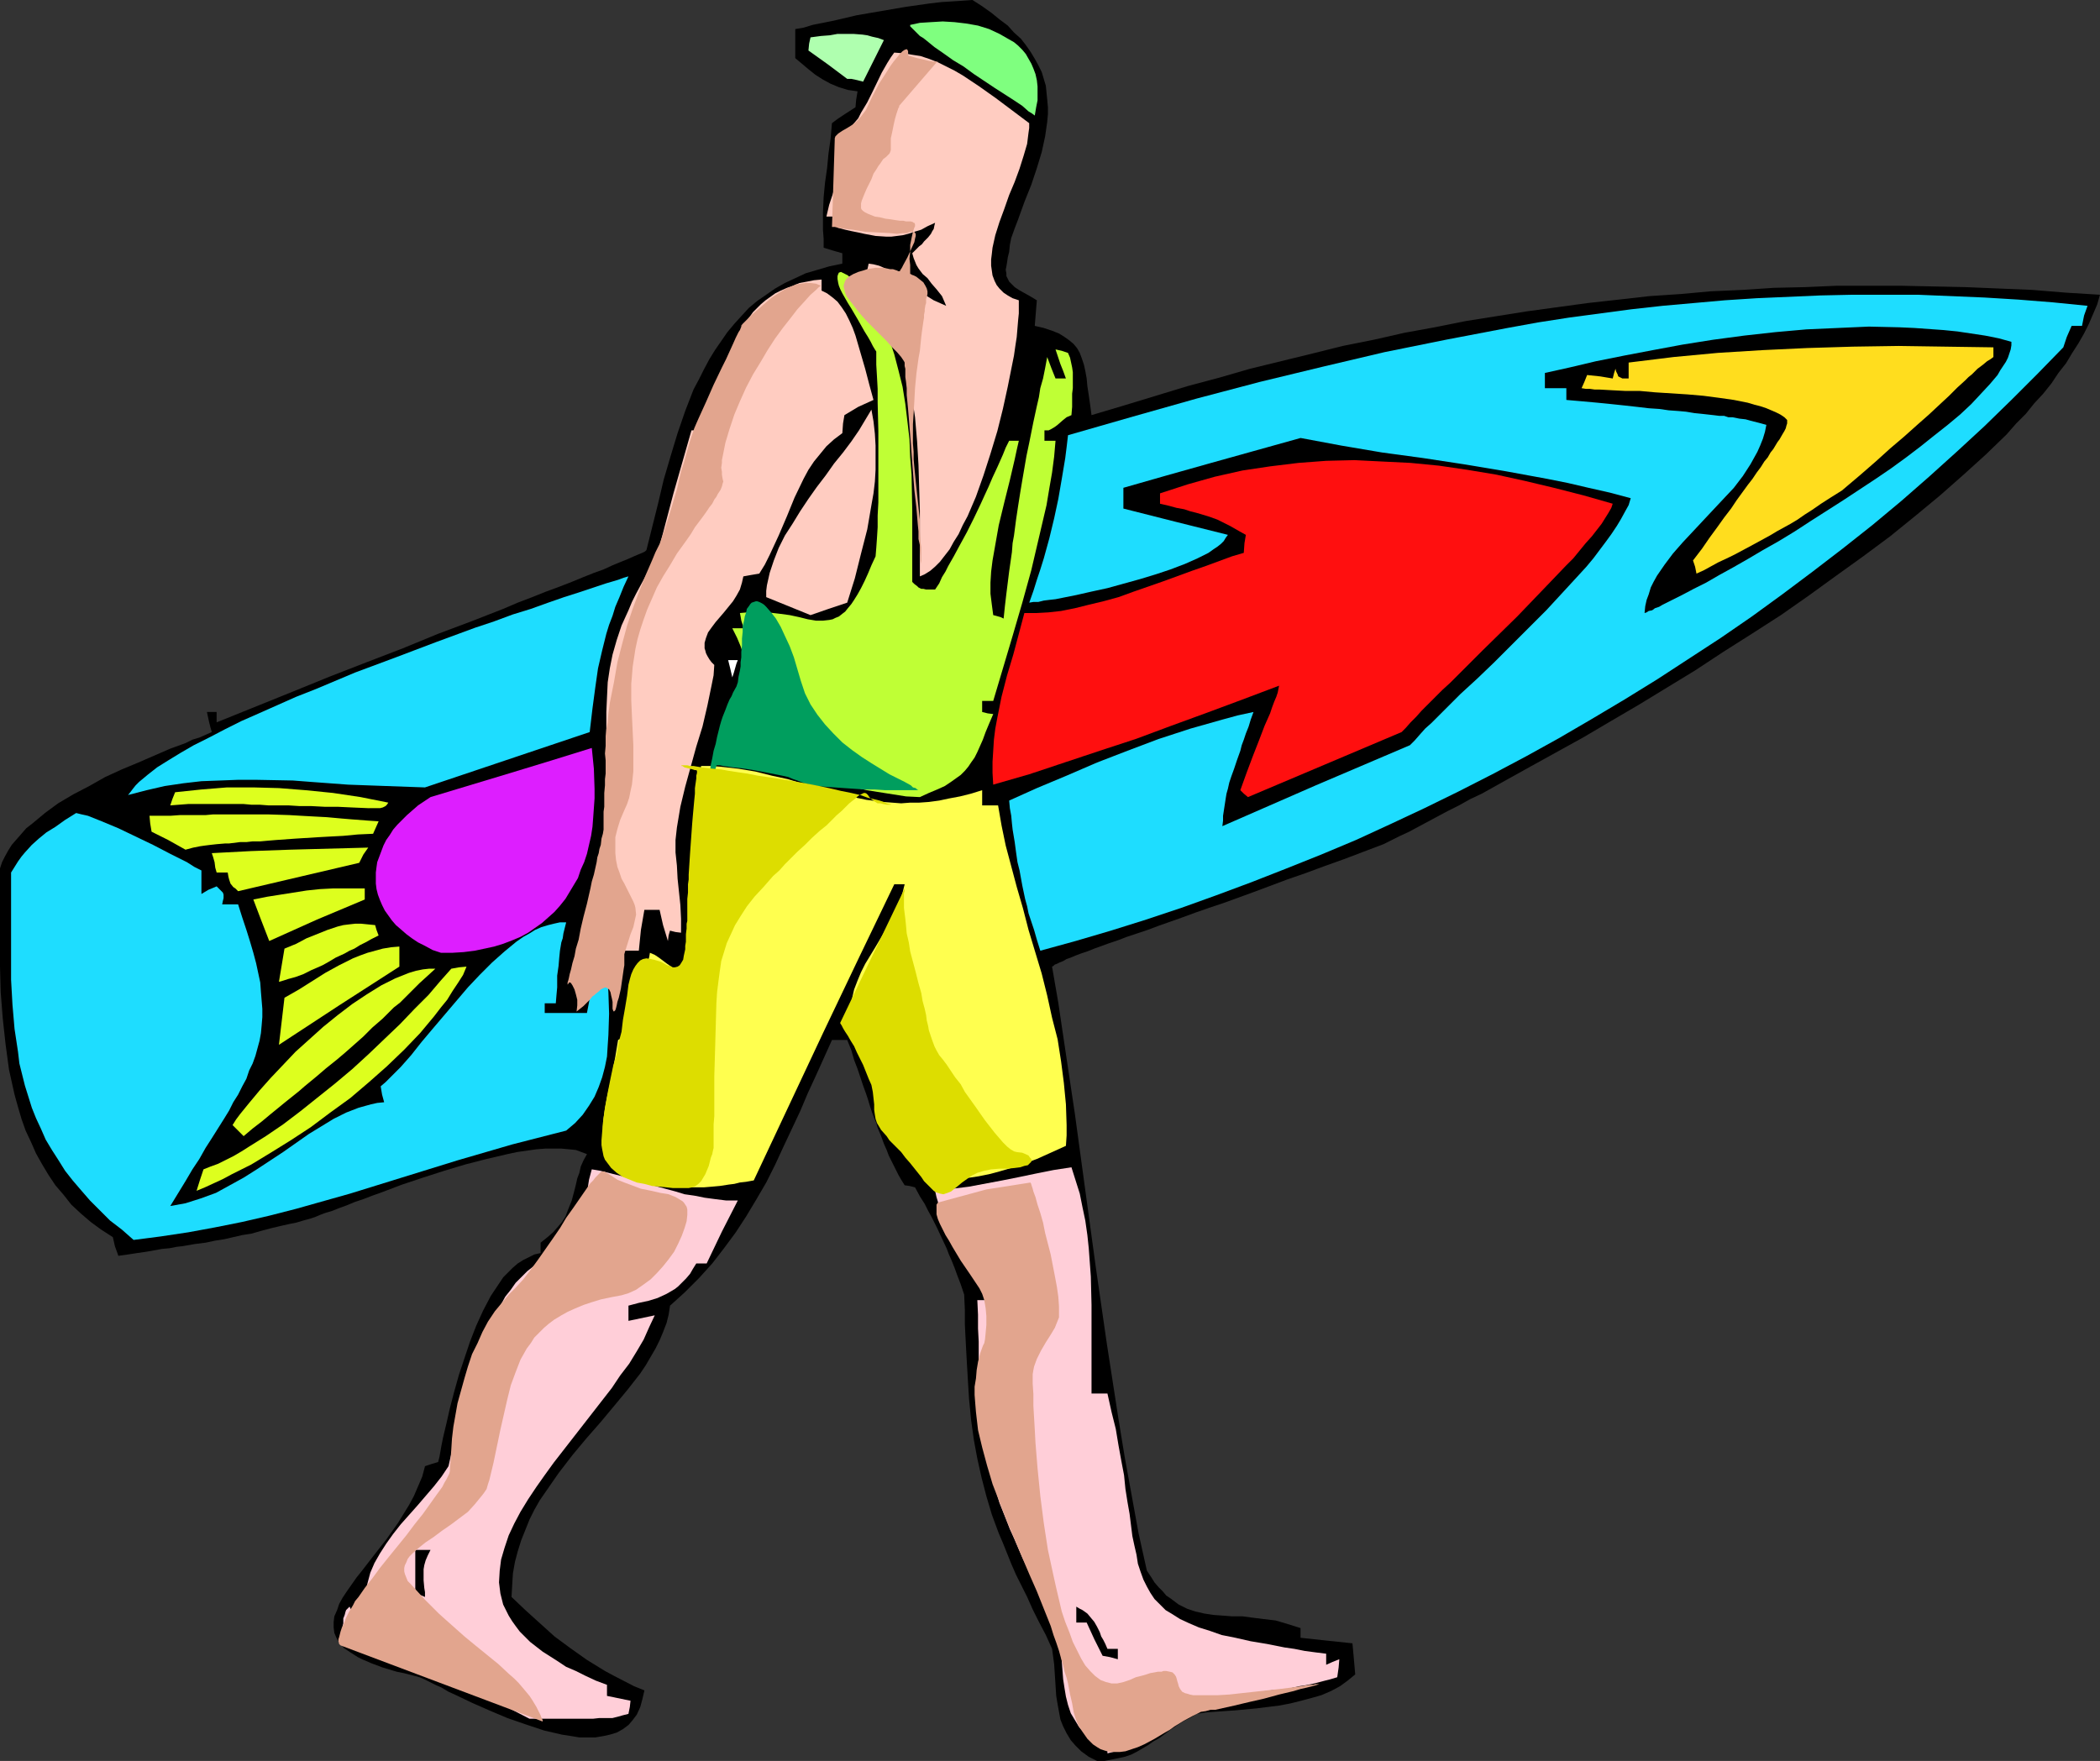
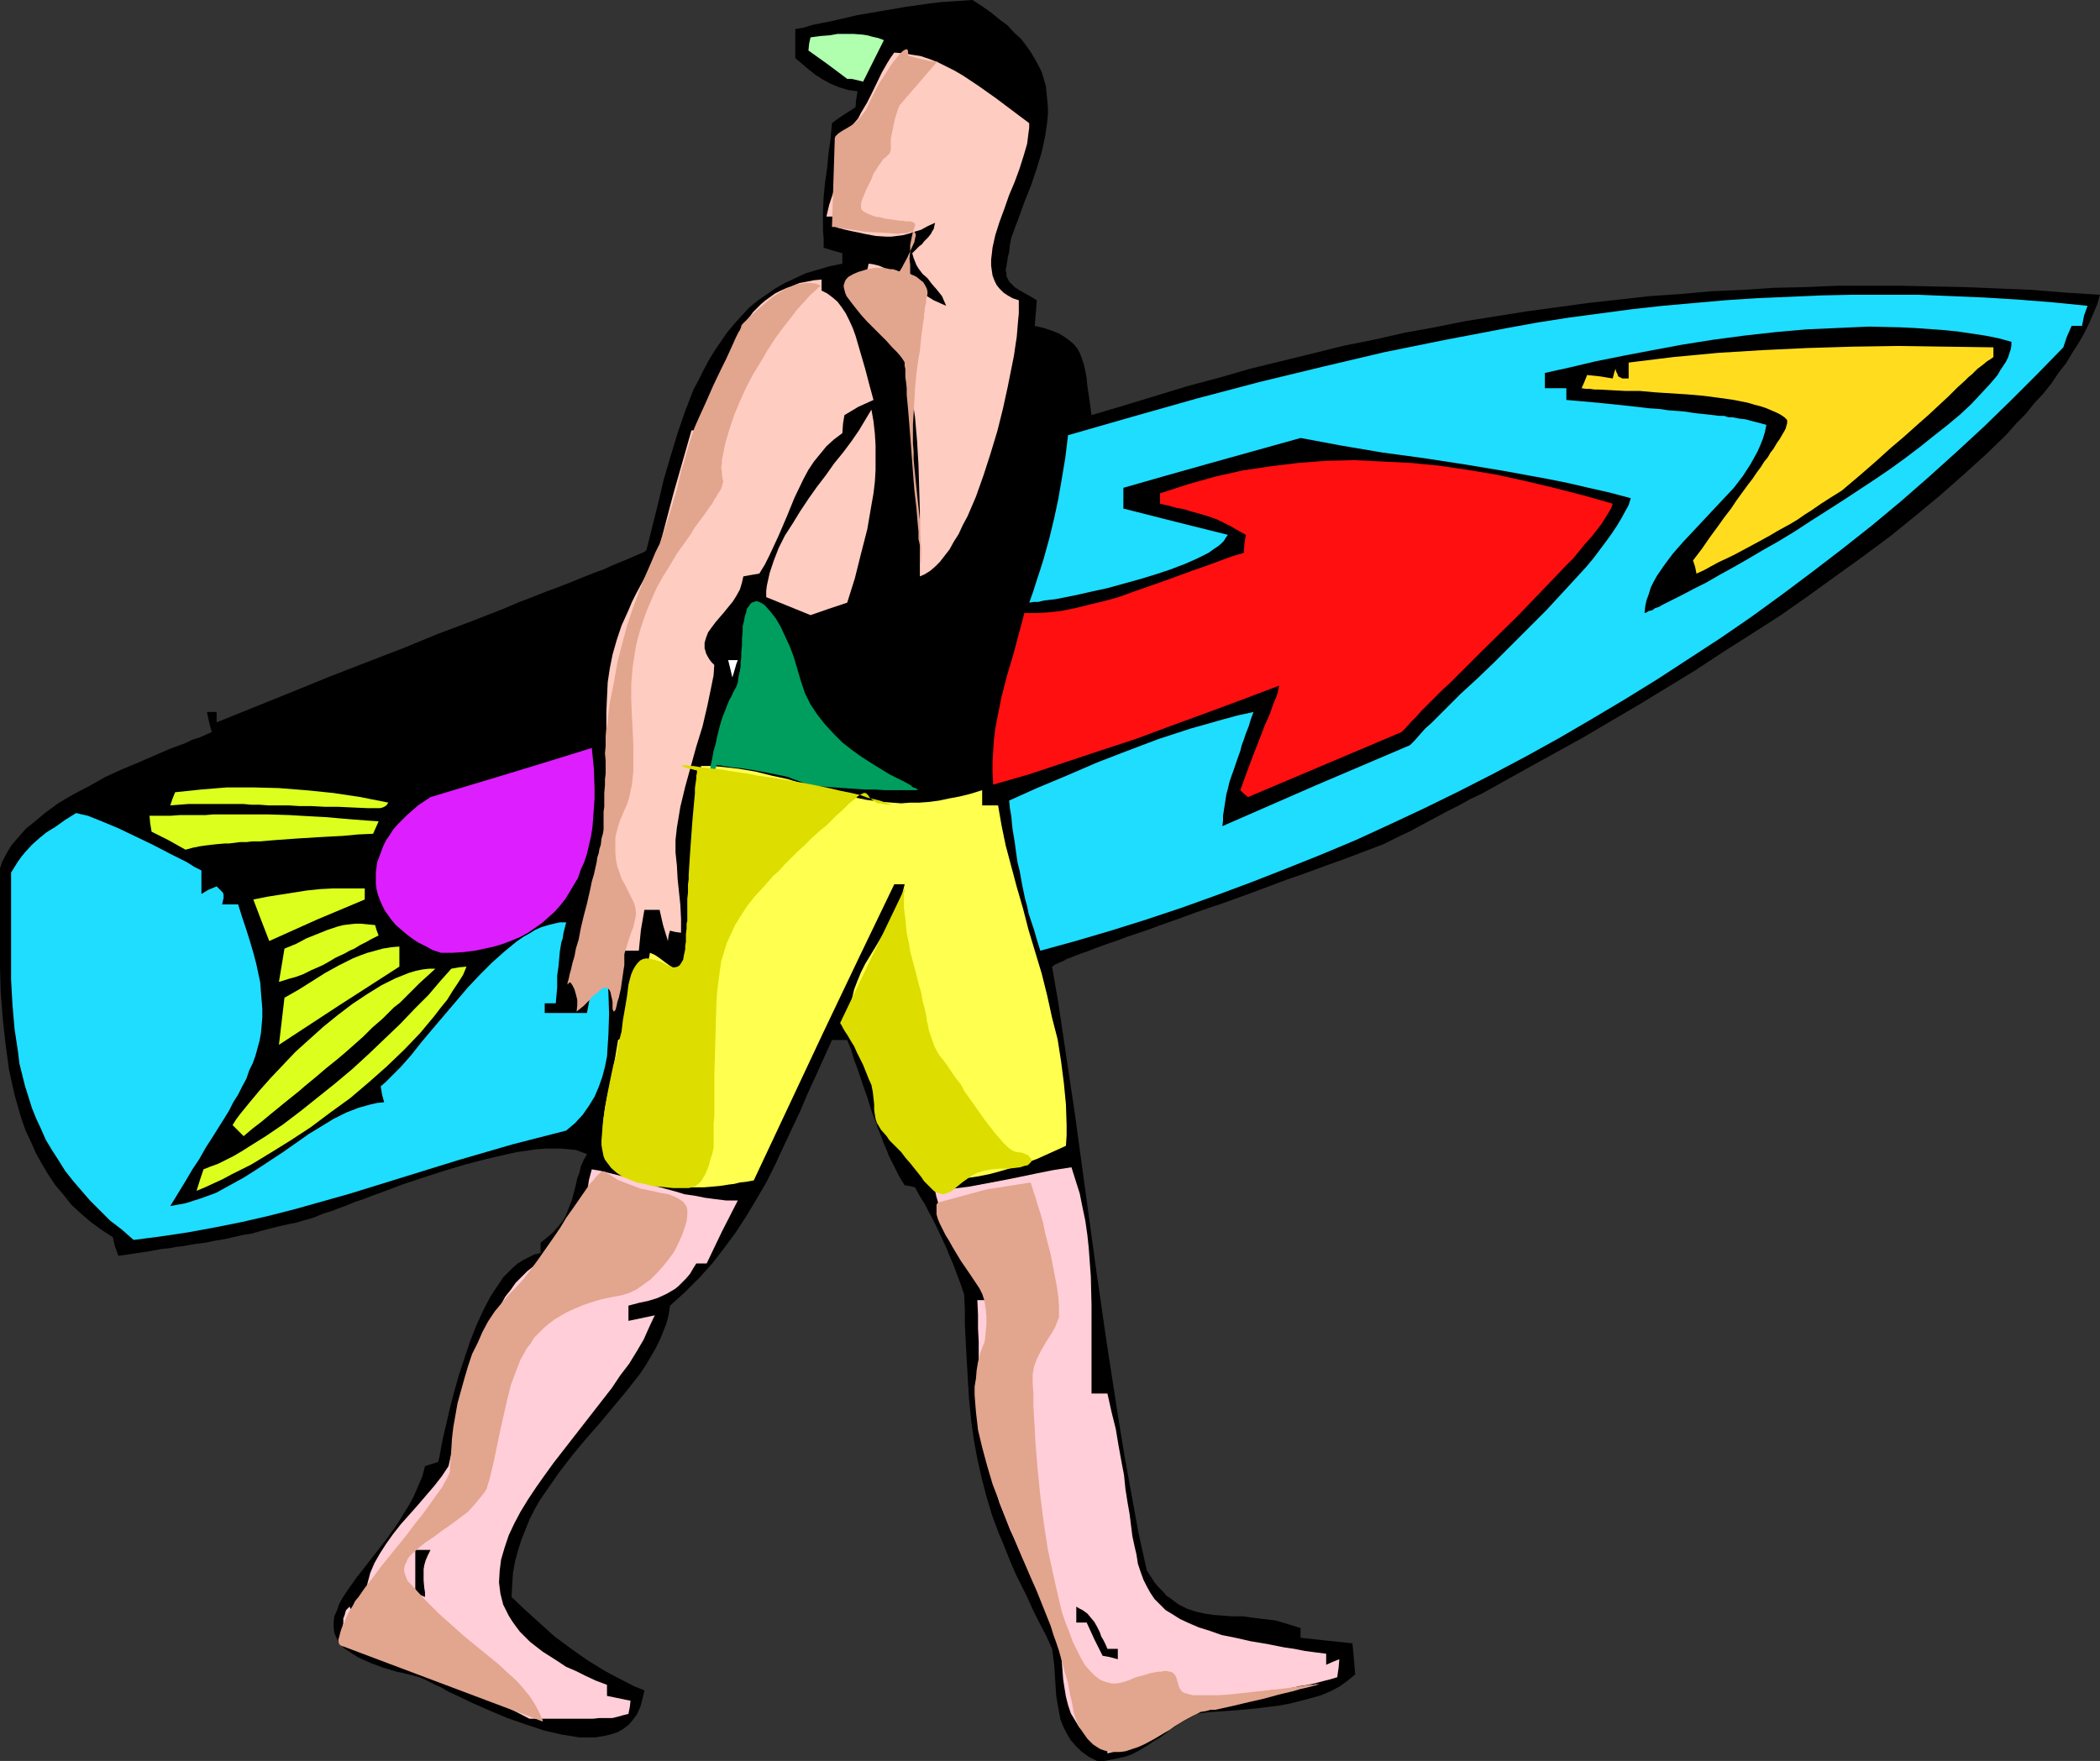
<svg xmlns="http://www.w3.org/2000/svg" xmlns:ns1="http://sodipodi.sourceforge.net/DTD/sodipodi-0.dtd" xmlns:ns2="http://www.inkscape.org/namespaces/inkscape" version="1.0" width="129.724mm" height="108.809mm" id="svg35" ns1:docname="Surfer 31.wmf">
  <rect width="100%" height="100%" fill="#333333" stroke="none" />
  <ns1:namedview id="namedview35" pagecolor="#ffffff" bordercolor="#000000" borderopacity="0.25" ns2:showpageshadow="2" ns2:pageopacity="0.0" ns2:pagecheckerboard="0" ns2:deskcolor="#d1d1d1" ns2:document-units="mm" />
  <defs id="defs1">
    <pattern id="WMFhbasepattern" patternUnits="userSpaceOnUse" width="6" height="6" x="0" y="0" />
  </defs>
  <path style="fill:#000000;fill-opacity:1;fill-rule:evenodd;stroke:none" d="m 256.136,411.248 -1.939,-0.97 -1.778,-1.293 -1.293,-1.293 -1.131,-1.293 -0.97,-1.616 -0.808,-1.616 -0.646,-1.616 -0.323,-1.777 -0.323,-1.778 -0.323,-1.939 -0.485,-7.433 -0.485,-3.555 -1.454,-3.232 -1.616,-3.07 -1.454,-2.909 -1.293,-2.909 -1.293,-2.585 -1.293,-2.585 -1.131,-2.585 -0.97,-2.424 -0.97,-2.424 -0.97,-2.262 -1.616,-4.363 -1.293,-4.363 -1.131,-4.363 -0.97,-4.363 -0.808,-4.363 -0.646,-4.686 -0.485,-5.009 -0.162,-2.585 -0.162,-2.747 -0.162,-2.747 -0.162,-2.909 -0.162,-3.07 -0.162,-3.232 v -3.393 l -0.162,-3.555 -0.808,-2.424 -0.808,-2.101 -0.646,-1.778 -0.646,-1.616 -0.646,-1.454 -0.485,-1.293 -1.131,-2.424 -1.131,-2.424 -0.646,-1.293 -0.646,-1.293 -0.808,-1.454 -0.808,-1.616 -1.131,-1.778 -1.131,-2.101 -1.293,-0.323 -1.131,-0.162 -0.808,-1.293 -0.646,-1.131 -1.131,-2.262 -1.131,-2.262 -0.485,-1.293 -0.646,-1.454 -0.646,-1.777 -0.808,-1.939 -0.323,-1.131 -0.485,-1.131 -0.485,-1.293 -0.485,-1.454 -0.485,-1.616 -0.485,-1.454 -0.646,-1.778 -0.646,-1.939 -0.646,-1.939 -0.808,-2.101 -0.646,-2.262 -0.97,-2.424 h -3.555 l -3.717,8.241 -1.939,4.201 -1.778,4.201 -3.878,8.241 -1.939,4.201 -2.101,4.201 -2.262,3.878 -2.424,4.04 -2.424,3.717 -2.747,3.717 -2.747,3.555 -3.07,3.393 -3.394,3.393 -3.394,3.07 -0.323,2.101 -0.485,1.939 -0.808,2.101 -0.808,1.939 -0.97,1.939 -1.131,1.939 -1.131,1.939 -1.293,1.939 -2.909,3.717 -3.07,3.717 -3.232,3.878 -3.394,3.878 -3.232,3.878 -3.232,4.201 -2.909,4.201 -1.454,2.101 -1.293,2.262 -1.131,2.262 -0.97,2.424 -0.97,2.424 -0.808,2.585 -0.646,2.424 -0.485,2.747 -0.162,2.585 -0.162,2.909 3.232,3.07 3.394,3.07 3.394,3.07 3.717,2.747 3.878,2.747 4.202,2.585 2.101,1.131 4.686,2.424 2.424,0.97 -0.485,2.101 -0.485,1.777 -0.808,1.778 -0.97,1.293 -0.97,1.131 -1.293,0.97 -1.454,0.808 -1.616,0.485 -1.454,0.323 -1.939,0.323 h -1.778 -1.939 l -1.939,-0.323 -2.101,-0.323 -4.202,-0.97 -4.363,-1.454 -4.202,-1.454 -4.202,-1.777 -4.04,-1.778 -3.717,-1.777 -1.778,-0.808 -1.616,-0.97 -1.454,-0.646 -1.293,-0.646 -1.293,-0.646 -1.131,-0.485 -1.778,-0.485 -1.939,-0.485 -1.616,-0.323 -1.616,-0.485 -1.616,-0.485 -1.293,-0.485 -1.293,-0.485 -1.131,-0.485 -1.131,-0.485 -0.97,-0.485 -1.778,-1.131 -1.454,-0.97 -1.131,-1.293 -0.646,-1.131 -0.485,-1.131 -0.162,-1.293 v -1.293 l 0.162,-1.293 0.646,-1.454 0.485,-1.454 0.808,-1.454 0.97,-1.454 1.131,-1.616 1.131,-1.616 1.293,-1.616 2.747,-3.555 2.909,-3.717 2.747,-3.878 1.293,-2.101 1.293,-2.101 1.131,-2.101 0.97,-2.262 0.97,-2.262 0.646,-2.424 1.454,-0.485 1.616,-0.485 0.323,-1.293 0.485,-2.747 0.323,-1.616 0.808,-3.393 0.808,-3.555 0.97,-3.717 1.131,-4.04 1.293,-3.878 1.293,-3.878 1.454,-3.717 1.616,-3.555 1.778,-3.393 0.97,-1.454 0.97,-1.454 0.97,-1.454 1.131,-1.131 1.131,-1.131 1.131,-0.97 1.293,-0.808 1.293,-0.646 1.293,-0.646 1.454,-0.323 v -2.424 l 1.616,-1.293 1.293,-1.131 1.131,-1.293 0.97,-1.131 0.808,-1.293 0.485,-1.293 0.97,-2.424 0.646,-2.424 0.323,-1.293 0.323,-1.454 0.485,-1.293 0.323,-1.454 0.646,-1.454 0.808,-1.454 -1.293,-0.485 -1.293,-0.485 -1.616,-0.162 -1.778,-0.162 h -1.778 -1.939 l -2.101,0.162 -2.262,0.323 -2.262,0.323 -2.262,0.485 -4.848,1.131 -5.01,1.293 -4.848,1.454 -5.01,1.616 -4.848,1.616 -4.686,1.777 -2.262,0.808 -2.101,0.808 -1.939,0.646 -1.939,0.808 -1.778,0.646 -1.616,0.646 -1.616,0.485 -1.293,0.485 -1.131,0.485 -0.97,0.323 -1.778,0.485 -1.616,0.485 -1.616,0.323 -1.454,0.323 -2.747,0.646 -2.424,0.646 -2.262,0.646 -2.101,0.323 -4.202,0.97 -2.101,0.323 -2.262,0.485 -2.586,0.323 -2.747,0.485 -1.454,0.162 -1.616,0.323 -1.778,0.162 -1.778,0.323 -1.778,0.323 -2.262,0.323 -2.101,0.323 -2.262,0.323 -0.808,-2.262 -0.485,-2.101 -2.747,-1.777 -2.424,-1.777 -2.262,-1.939 -2.262,-2.101 -1.778,-2.262 -1.939,-2.262 -1.616,-2.424 -1.454,-2.424 -1.454,-2.585 -1.131,-2.585 -1.293,-2.747 -0.97,-2.747 -0.808,-2.747 -0.808,-2.909 -0.646,-2.909 -0.646,-2.909 -0.808,-5.979 L 0.646,237.861 0.162,231.721 0,225.742 v -5.979 -5.817 -5.656 -5.494 l 0.485,-1.454 0.646,-1.293 0.808,-1.454 0.808,-1.293 1.131,-1.293 1.131,-1.293 1.131,-1.293 1.454,-1.131 2.909,-2.424 3.07,-2.262 3.555,-2.101 3.717,-1.939 3.717,-2.101 3.878,-1.777 3.878,-1.616 3.717,-1.616 3.717,-1.616 3.555,-1.293 1.616,-0.808 1.616,-0.485 2.909,-1.293 -0.323,-1.131 -0.323,-1.293 -0.485,-2.262 h 2.262 v 2.424 l 17.614,-7.11 8.726,-3.555 8.726,-3.393 8.403,-3.232 8.242,-3.393 3.878,-1.454 3.878,-1.454 3.717,-1.454 3.717,-1.454 3.394,-1.454 3.394,-1.293 3.232,-1.293 3.07,-1.131 2.909,-1.131 2.747,-1.131 2.424,-0.97 2.262,-0.808 2.101,-0.97 1.939,-0.808 1.616,-0.646 1.454,-0.646 1.131,-0.485 0.808,-0.323 0.646,-0.323 0.323,-0.323 2.747,-10.988 1.293,-5.494 1.616,-5.494 1.616,-5.332 1.778,-5.171 1.939,-5.009 1.293,-2.424 1.131,-2.262 1.293,-2.424 1.293,-2.101 1.454,-2.101 1.454,-2.101 1.616,-1.939 1.616,-1.777 1.778,-1.939 1.939,-1.616 2.101,-1.454 2.101,-1.454 2.262,-1.293 2.424,-1.131 2.424,-1.131 2.747,-0.808 2.747,-0.808 3.07,-0.646 V 59.142 l -2.262,-0.646 -2.101,-0.646 v -2.101 l -0.162,-2.101 v -1.939 -1.939 l 0.162,-3.717 0.323,-3.393 0.485,-3.393 0.323,-3.393 0.485,-3.393 0.323,-3.717 1.293,-0.97 1.454,-0.97 2.747,-1.777 0.162,-1.777 0.323,-1.939 -2.262,-0.323 -2.101,-0.646 -1.939,-0.808 -1.778,-0.97 -1.778,-1.131 -1.616,-1.293 -3.07,-2.585 V 6.787 l 1.939,-0.323 2.101,-0.646 2.424,-0.485 2.424,-0.485 2.747,-0.646 2.747,-0.646 5.656,-0.97 5.656,-0.97 5.656,-0.808 2.747,-0.323 2.586,-0.162 2.424,-0.162 L 227.048,0 l 2.262,1.454 2.262,1.616 1.778,1.454 1.939,1.454 1.454,1.616 1.616,1.454 1.131,1.454 1.131,1.616 0.97,1.616 0.808,1.454 0.808,1.616 0.485,1.616 0.485,1.616 0.162,1.616 0.162,1.616 0.162,1.777 v 1.616 l -0.162,1.777 -0.485,3.393 -0.808,3.717 -1.131,3.717 -1.293,3.878 -1.616,4.04 -1.454,4.04 -0.808,2.101 -0.808,2.262 -0.323,1.616 -0.162,1.616 -0.323,1.293 -0.162,1.131 -0.162,0.97 -0.162,0.808 0.162,0.808 v 0.646 l 0.323,0.646 0.323,0.646 0.646,0.646 0.646,0.646 0.97,0.646 1.131,0.646 1.454,0.808 1.616,0.97 -0.485,5.979 2.101,0.485 1.939,0.646 1.616,0.646 1.293,0.808 1.131,0.808 0.97,0.808 0.808,0.97 0.646,1.131 0.485,1.293 0.485,1.454 0.323,1.454 0.323,1.777 0.162,1.777 0.323,2.101 0.323,2.262 0.323,2.424 7.595,-2.262 7.434,-2.262 7.434,-2.262 7.272,-1.939 7.272,-2.101 7.272,-1.777 7.272,-1.777 7.11,-1.777 7.272,-1.454 7.11,-1.616 7.11,-1.293 7.272,-1.454 14.221,-2.262 7.11,-0.97 7.11,-0.97 7.272,-0.808 7.11,-0.808 7.272,-0.485 7.11,-0.646 7.434,-0.323 7.272,-0.485 7.272,-0.162 7.434,-0.323 h 7.434 7.434 l 7.595,0.162 7.595,0.162 7.757,0.323 7.757,0.323 7.918,0.646 7.918,0.485 -0.646,2.262 -0.97,2.262 -0.97,2.262 -1.131,2.262 -1.293,2.262 -1.454,2.262 -1.454,2.424 -1.778,2.262 -1.616,2.424 -1.939,2.424 -2.101,2.262 -1.939,2.424 -2.262,2.262 -2.262,2.585 -4.848,4.686 -5.171,4.686 -5.494,4.848 -5.656,4.686 -5.979,4.848 -6.302,4.686 -6.302,4.525 -6.464,4.686 -6.464,4.525 -6.787,4.363 -6.626,4.201 -6.626,4.363 -6.626,4.04 -6.626,4.04 -6.626,3.878 -6.302,3.717 -6.141,3.393 -6.141,3.393 -5.818,3.232 -5.494,3.07 -2.747,1.293 -2.586,1.454 -2.586,1.293 -2.424,1.293 -4.525,2.424 -2.101,1.131 -2.101,0.97 -1.939,0.97 -1.939,0.97 -4.686,1.777 -4.686,1.778 -4.525,1.616 -4.363,1.616 -4.202,1.454 -3.878,1.454 -3.878,1.454 -3.555,1.293 -3.555,1.293 -3.394,1.131 -3.232,1.131 -3.07,1.131 -2.747,0.97 -2.747,0.97 -2.586,0.97 -2.424,0.808 -2.424,0.808 -2.101,0.808 -1.939,0.646 -1.778,0.646 -1.778,0.646 -1.616,0.646 -1.454,0.485 -1.293,0.485 -1.131,0.485 -0.97,0.323 -0.808,0.485 -0.808,0.323 -0.646,0.323 -0.485,0.162 -0.323,0.323 -0.323,0.162 1.454,8.403 1.293,8.726 2.586,17.29 2.424,17.775 2.424,17.775 2.586,17.937 2.747,17.775 1.454,8.887 1.616,8.887 1.616,8.887 1.939,8.726 0.97,1.454 0.808,1.293 0.97,1.131 0.97,0.97 0.808,0.97 0.97,0.646 1.939,1.454 1.939,0.97 1.939,0.646 2.101,0.485 2.101,0.323 2.262,0.162 2.101,0.162 h 2.424 l 2.424,0.323 2.586,0.323 2.747,0.323 2.747,0.808 3.07,0.97 v 2.262 l 5.979,0.646 6.141,0.646 0.323,3.555 0.323,3.717 -1.778,1.454 -1.778,1.293 -2.101,1.131 -2.262,0.97 -2.262,0.646 -2.424,0.646 -2.586,0.646 -2.586,0.485 -5.171,0.646 -5.171,0.485 -2.424,0.162 -2.262,0.162 -2.262,0.162 -1.939,0.323 -1.616,0.97 -1.616,0.808 -2.909,1.939 -2.586,1.939 -1.454,0.808 -1.131,0.808 -2.747,1.616 -1.293,0.646 -1.454,0.485 -1.454,0.323 -1.616,0.323 -1.616,0.323 z" id="path1" />
  <path style="fill:#ffced8;fill-opacity:1;fill-rule:evenodd;stroke:none" d="m 258.56,409.47 v -2.424 l -1.131,-0.323 -0.97,-0.323 -0.97,-0.323 -0.808,-0.323 -1.616,-1.131 -1.131,-1.293 -0.97,-1.616 -0.97,-1.616 -0.646,-1.939 -0.485,-1.939 -0.323,-1.939 -0.323,-2.101 -0.323,-4.201 -0.323,-4.201 -0.323,-1.777 -0.162,-1.778 -1.616,-3.07 -1.616,-2.909 -1.293,-2.747 -1.454,-2.747 -1.293,-2.585 -1.131,-2.424 -0.97,-2.262 -0.97,-2.262 -0.97,-2.101 -0.808,-2.101 -1.616,-4.04 -1.131,-3.878 -0.97,-3.878 -0.97,-3.878 -0.485,-4.04 -0.485,-4.201 -0.162,-2.262 -0.162,-2.262 -0.162,-2.424 -0.162,-2.585 -0.162,-2.585 v -2.747 -2.909 l -0.162,-3.07 v -3.232 l -0.162,-3.393 h 4.848 l -2.262,-3.07 -2.424,-3.07 -2.262,-3.232 -2.101,-3.232 -1.939,-3.393 -0.97,-1.616 -0.808,-1.616 -0.646,-1.616 -0.485,-1.616 -0.485,-1.616 -0.323,-1.454 4.04,-0.485 3.878,-0.485 7.757,-1.454 4.04,-0.808 3.878,-0.808 4.04,-0.808 4.202,-0.646 0.97,3.07 0.97,3.07 0.646,3.232 0.646,3.07 0.485,3.393 0.323,3.07 0.485,6.625 0.162,6.625 v 20.684 h 3.717 l 0.97,4.363 0.97,3.878 0.646,3.878 0.646,3.555 0.646,3.393 0.323,3.232 0.485,3.07 0.485,2.747 0.323,2.585 0.323,2.585 0.485,2.262 0.485,2.101 0.323,2.101 0.646,1.939 0.646,1.777 0.808,1.616 0.808,1.454 0.97,1.454 1.293,1.293 1.293,1.293 1.616,0.97 1.778,1.131 2.101,0.97 2.262,0.97 2.586,0.808 2.747,0.97 3.232,0.646 3.555,0.808 3.878,0.646 4.04,0.808 2.262,0.323 2.424,0.485 2.424,0.323 2.586,0.323 v 2.585 l 1.454,-0.646 1.616,-0.646 -0.162,1.939 -0.323,2.262 -1.616,0.485 -1.293,0.323 -2.424,0.646 -2.424,0.485 -1.131,0.162 -1.454,0.323 -1.454,0.323 -1.778,0.162 -1.939,0.162 -2.262,0.323 -2.586,0.323 -1.454,0.162 -1.454,0.162 -1.616,0.162 -1.778,0.162 -1.939,0.323 -1.939,0.162 -1.778,1.131 -1.616,0.97 -1.616,0.97 -1.454,0.97 -1.293,0.808 -1.293,0.808 -1.131,0.646 -1.131,0.646 -0.97,0.646 -0.97,0.646 -1.616,0.97 -1.454,0.808 -1.131,0.646 -1.131,0.485 -0.808,0.485 -0.646,0.323 -0.646,0.323 -1.131,0.323 z" id="path2" />
  <path style="fill:#ffced8;fill-opacity:1;fill-rule:evenodd;stroke:none" d="m 123.624,401.391 -10.989,-5.656 -5.656,-2.909 -5.656,-2.585 -5.494,-2.424 -5.494,-2.101 -2.747,-0.97 -2.586,-0.808 -2.747,-0.808 -2.424,-0.646 v -0.97 l 0.162,-0.97 v -0.808 l 0.162,-0.646 v -1.131 l 0.323,-0.808 0.162,-0.646 0.162,-0.485 0.323,-0.323 0.485,-0.485 0.323,0.646 0.485,0.646 0.646,0.808 0.485,0.808 0.485,0.485 0.485,0.485 0.646,0.323 0.808,0.323 1.131,0.485 -0.646,-1.454 -0.485,-1.293 -0.323,-1.454 -0.162,-1.293 -0.162,-1.293 0.162,-1.293 v -1.131 l 0.323,-1.293 0.646,-2.424 0.97,-2.262 1.293,-2.262 1.454,-2.262 1.616,-2.262 1.778,-2.262 3.878,-4.363 3.878,-4.525 1.778,-2.262 1.616,-2.424 0.323,-1.454 0.808,-3.555 0.485,-1.777 0.808,-4.04 1.131,-4.04 1.131,-4.363 1.293,-4.363 1.616,-4.363 1.616,-4.04 1.939,-4.04 1.131,-1.778 0.97,-1.777 1.293,-1.616 1.131,-1.616 1.454,-1.454 1.293,-1.293 1.454,-1.131 1.616,-0.97 1.454,-0.808 1.778,-0.646 1.778,-0.485 1.939,-0.323 h 1.939 l 1.939,0.162 0.162,-2.909 v -2.585 -2.585 -2.262 -2.424 -2.262 l 0.323,-2.101 0.646,-2.424 1.939,0.323 1.939,0.485 3.878,0.97 3.717,1.131 3.878,1.131 4.202,1.131 2.101,0.646 2.262,0.323 2.424,0.485 2.424,0.323 2.586,0.323 h 2.747 l -3.717,7.272 -3.555,7.433 h -2.424 l -0.808,1.293 -0.646,1.131 -0.97,1.131 -0.808,0.808 -0.97,0.97 -0.808,0.646 -1.939,1.131 -2.101,0.97 -2.101,0.646 -2.262,0.485 -2.424,0.646 v 3.555 l 6.141,-1.293 -1.293,2.747 -1.293,2.909 -1.616,2.747 -1.778,2.909 -2.101,2.747 -1.939,2.909 -4.525,5.817 -4.525,5.817 -4.525,5.817 -2.101,2.909 -1.939,2.747 -1.939,2.909 -1.778,2.909 -1.454,2.747 -1.293,2.747 -0.97,2.909 -0.808,2.747 -0.323,2.585 -0.162,2.747 0.162,1.293 0.162,1.293 0.323,1.293 0.323,1.293 0.646,1.293 0.646,1.293 0.808,1.293 0.808,1.131 0.97,1.293 1.131,1.131 1.293,1.293 1.454,1.131 1.454,1.131 1.778,1.131 1.778,1.131 1.939,1.293 2.262,0.97 2.262,1.131 2.424,1.131 2.586,0.97 v 2.585 l 5.494,1.131 -0.162,1.454 -0.162,0.808 -0.162,0.808 -1.293,0.323 -1.131,0.323 -1.293,0.323 h -0.97 -0.97 -1.131 l -1.454,0.162 h -1.616 -1.939 z" id="path3" />
  <path style="fill:#000000;fill-opacity:1;fill-rule:evenodd;stroke:none" d="m 257.429,386.686 -1.939,-3.878 -1.778,-3.878 h -2.424 v -3.717 l 0.808,0.485 0.646,0.323 1.131,0.808 0.808,0.97 0.808,0.97 0.646,1.131 0.646,1.293 0.323,0.97 0.485,0.808 0.485,0.97 0.485,1.131 h 2.424 v 2.424 l -1.778,-0.485 z" id="path4" />
  <path style="fill:#000000;fill-opacity:1;fill-rule:evenodd;stroke:none" d="m 96.96,372.143 v -10.18 h 3.555 l -0.646,1.293 -0.485,1.131 -0.323,1.131 -0.162,0.97 v 1.293 1.293 l 0.162,1.778 0.162,0.97 v 1.131 l -1.131,-0.485 z" id="path5" />
  <path style="fill:#1eddff;fill-opacity:1;fill-rule:evenodd;stroke:none" d="m 31.189,289.57 -2.747,-2.424 -2.747,-2.101 -2.424,-2.424 -2.262,-2.262 -2.101,-2.424 -1.939,-2.262 -1.778,-2.262 -1.616,-2.585 -1.454,-2.262 -1.454,-2.424 -1.131,-2.585 -1.131,-2.424 -0.97,-2.424 -0.808,-2.585 -0.808,-2.585 -0.646,-2.585 -0.646,-2.585 -0.323,-2.747 -0.808,-5.332 -0.485,-5.656 -0.323,-5.817 v -5.979 -6.14 -6.302 -6.625 l 0.808,-1.293 0.808,-1.293 0.808,-1.131 0.808,-0.97 1.616,-1.777 1.616,-1.454 1.778,-1.454 2.101,-1.293 1.131,-0.808 1.131,-0.808 1.293,-0.808 1.293,-0.808 1.293,0.323 1.454,0.323 1.616,0.646 1.616,0.646 1.939,0.808 1.939,0.808 4.04,1.939 4.04,1.939 4.04,2.101 3.878,1.939 1.778,1.131 1.616,0.808 v 5.494 l 1.616,-0.97 1.939,-0.808 0.646,0.646 0.485,0.485 0.323,0.323 0.162,0.485 v 0.323 0.485 l -0.162,0.646 -0.162,0.808 h 3.717 l 0.97,3.07 0.97,2.909 0.808,2.585 0.808,2.747 0.646,2.424 0.485,2.262 0.485,2.262 0.162,2.262 0.162,1.939 0.162,1.939 v 1.939 l -0.162,1.939 -0.162,1.777 -0.323,1.778 -0.485,1.777 -0.485,1.777 -0.646,1.778 -0.808,1.616 -0.646,1.939 -0.97,1.777 -0.97,1.939 -1.131,1.777 -0.97,1.939 -1.293,2.101 -2.747,4.363 -1.454,2.262 -1.454,2.585 -1.616,2.424 -1.616,2.747 -1.778,2.909 -1.778,2.909 1.778,-0.323 1.778,-0.323 3.555,-1.131 3.555,-1.293 3.232,-1.777 3.232,-1.778 3.07,-1.939 6.141,-4.04 5.979,-4.201 2.909,-1.778 2.909,-1.777 2.909,-1.454 2.909,-1.131 2.909,-0.808 1.454,-0.323 1.616,-0.162 -0.485,-1.777 -0.323,-1.939 1.131,-0.97 1.131,-1.131 2.424,-2.424 2.424,-2.747 2.424,-3.07 2.586,-3.07 2.747,-3.232 5.494,-6.464 2.747,-2.909 2.909,-2.909 2.909,-2.585 2.747,-2.262 1.616,-1.131 1.454,-0.808 1.293,-0.808 1.454,-0.646 1.616,-0.485 1.293,-0.323 1.454,-0.323 h 1.454 l -0.323,1.293 -0.323,1.293 -0.162,1.131 -0.323,0.97 -0.323,1.939 -0.162,1.616 -0.162,1.939 -0.162,1.131 -0.162,1.131 v 1.293 1.454 l -0.162,1.777 -0.162,1.939 h -2.586 v 2.262 h 9.858 l 0.808,-4.201 0.808,-4.04 1.616,-0.808 1.454,-0.485 0.323,4.686 0.162,5.009 -0.162,5.009 -0.162,2.424 -0.162,2.585 -0.485,2.424 -0.646,2.424 -0.808,2.262 -0.97,2.262 -1.293,2.101 -1.454,2.101 -1.778,1.939 -2.101,1.778 -6.302,1.616 -6.302,1.616 -12.766,3.717 -25.048,7.756 -12.605,3.555 -6.302,1.616 -6.302,1.454 -6.464,1.293 -6.141,1.131 -6.464,0.97 z" id="path6" />
  <path style="fill:#ddff1e;fill-opacity:1;fill-rule:evenodd;stroke:none" d="m 45.894,278.097 0.808,-2.585 0.808,-2.424 1.616,-0.646 1.778,-0.646 3.555,-1.777 1.939,-1.131 1.778,-1.131 3.878,-2.424 4.04,-2.747 4.04,-3.07 4.04,-3.232 4.04,-3.232 4.04,-3.393 3.878,-3.555 3.717,-3.555 3.555,-3.393 3.394,-3.555 3.232,-3.232 2.747,-3.232 1.293,-1.454 1.293,-1.454 1.778,-0.323 1.778,-0.162 -0.808,1.939 -1.131,1.777 -1.293,1.939 -1.293,2.101 -1.454,1.778 -1.616,2.101 -3.232,3.878 -3.717,3.878 -4.04,3.878 -4.202,3.717 -4.363,3.717 -4.686,3.393 -4.525,3.393 -4.686,3.07 -4.686,2.909 -4.525,2.747 -4.525,2.262 -2.101,1.131 -2.101,0.97 -2.101,0.97 z" id="path7" />
  <path style="fill:#ffff4f;fill-opacity:1;fill-rule:evenodd;stroke:none" d="m 156.429,277.289 -2.101,-0.808 -1.778,-0.646 -1.616,-0.808 -1.454,-0.808 -1.454,-0.646 -1.293,-0.808 -0.97,-0.646 -0.97,-0.646 -0.808,-0.808 -0.808,-0.646 -0.646,-0.808 -0.485,-0.808 -0.485,-0.808 -0.323,-0.646 -0.323,-1.777 -0.162,-1.939 0.162,-2.101 0.323,-2.262 0.485,-2.585 0.646,-2.909 0.646,-3.07 0.646,-3.555 0.323,-1.939 0.323,-1.939 0.97,-0.485 0.808,-0.808 0.808,-0.97 0.646,-1.131 0.646,-1.293 0.485,-1.454 0.97,-3.07 0.646,-3.232 0.646,-3.07 0.162,-1.293 0.162,-1.293 0.323,-1.293 0.162,-0.97 1.131,0.485 0.97,0.646 1.939,1.454 2.101,1.454 1.131,0.646 1.131,0.323 0.485,-3.232 0.485,-3.232 0.323,-3.232 0.323,-3.07 0.162,-6.14 V 196.655 l 0.162,-5.817 0.162,-3.07 0.323,-2.909 0.485,-2.909 0.646,-3.07 h 2.262 l 2.101,0.162 4.363,0.485 3.878,0.646 3.878,0.97 3.717,0.808 3.717,1.131 7.272,2.101 3.555,0.808 3.878,0.808 3.878,0.485 2.101,0.162 2.101,0.162 2.101,-0.162 h 2.101 l 2.262,-0.162 2.424,-0.323 2.262,-0.485 2.586,-0.485 2.586,-0.646 2.586,-0.808 v 3.555 h 3.717 l 0.808,4.686 0.97,4.686 1.293,4.848 1.293,4.848 1.454,5.009 1.293,5.009 3.07,10.18 1.293,5.171 1.131,5.171 1.293,5.009 0.808,5.171 0.646,5.009 0.485,5.009 0.162,4.848 v 2.424 l -0.162,2.424 -3.555,1.616 -3.232,1.454 -3.07,1.131 -2.909,0.97 -2.747,0.808 -2.424,0.646 -2.424,0.485 -2.101,0.323 -1.939,0.162 h -1.939 l -1.616,-0.162 -1.616,-0.485 -1.454,-0.323 -1.454,-0.808 -1.131,-0.646 -1.293,-0.97 -1.131,-1.131 -0.97,-1.293 -0.97,-1.454 -0.97,-1.454 -0.97,-1.777 -0.808,-1.778 -0.808,-1.939 -0.97,-2.101 -0.808,-2.101 -0.97,-2.424 -0.808,-2.424 -0.97,-2.585 -0.97,-2.585 -1.131,-2.909 -1.131,-2.909 -1.131,-3.07 v -2.424 l 0.485,-2.262 0.485,-2.101 0.808,-2.101 0.808,-1.939 0.97,-1.939 2.262,-3.717 2.101,-3.555 2.101,-3.555 0.97,-1.939 0.646,-1.777 0.646,-2.101 0.485,-1.939 h -2.424 l -8.242,17.129 -8.242,17.29 -16.322,34.742 -1.778,0.323 -1.454,0.162 -1.293,0.323 -1.293,0.162 -2.101,0.323 -1.778,0.162 -1.939,0.162 h -2.101 z" id="path8" />
  <path style="fill:#ddff1e;fill-opacity:1;fill-rule:evenodd;stroke:none" d="m 56.883,265.331 -1.454,-1.454 -1.131,-1.131 0.808,-1.293 0.97,-1.293 2.101,-2.585 2.424,-2.909 2.586,-2.909 2.909,-3.07 2.909,-3.07 3.232,-2.909 3.232,-2.909 3.394,-2.747 3.394,-2.585 3.394,-2.262 3.394,-2.101 1.616,-0.808 1.616,-0.808 1.616,-0.646 1.616,-0.646 1.616,-0.485 1.616,-0.323 1.454,-0.162 h 1.454 l -1.939,1.777 -1.778,1.616 -1.616,1.616 -1.454,1.454 -1.454,1.454 -1.454,1.131 -2.586,2.585 -2.424,2.101 -2.101,2.101 -4.202,3.717 -2.101,1.778 -2.424,1.939 -2.262,1.939 -2.747,2.262 -1.293,1.131 -1.616,1.293 -1.616,1.293 -1.778,1.454 -1.778,1.454 -1.939,1.616 -2.101,1.616 z" id="path9" />
  <path style="fill:#ddff1e;fill-opacity:1;fill-rule:evenodd;stroke:none" d="m 65.125,244.001 0.646,-5.494 0.646,-5.494 3.394,-1.939 6.141,-3.878 3.232,-1.778 3.232,-1.616 1.616,-0.646 1.778,-0.646 1.778,-0.485 1.778,-0.485 1.939,-0.323 1.939,-0.162 v 4.686 l -14.059,9.049 z" id="path10" />
  <path style="fill:#ddff1e;fill-opacity:1;fill-rule:evenodd;stroke:none" d="m 65.125,229.297 0.646,-3.878 0.646,-3.878 2.747,-1.131 2.424,-1.293 2.424,-0.97 2.424,-0.97 2.424,-0.808 1.293,-0.323 1.293,-0.162 1.454,-0.162 h 1.454 l 1.616,0.162 1.616,0.162 0.323,1.131 0.485,1.293 -1.616,0.808 -1.454,0.808 -1.293,0.646 -1.293,0.808 -1.131,0.485 -1.131,0.646 -2.101,0.97 -1.616,0.97 -1.454,0.808 -1.454,0.646 -1.131,0.485 -0.97,0.485 -0.97,0.485 -1.778,0.646 -1.778,0.485 -0.97,0.323 z" id="path11" />
  <path style="fill:#dd1eff;fill-opacity:1;fill-rule:evenodd;stroke:none" d="m 102.939,222.51 -1.939,-0.646 -1.778,-0.97 -1.616,-0.808 -1.454,-0.97 -1.293,-0.97 -1.293,-1.131 -1.131,-0.97 -0.97,-1.131 -0.808,-1.131 -0.808,-1.131 -0.646,-1.293 -0.485,-1.131 -0.485,-1.293 -0.323,-1.293 -0.162,-1.293 v -1.131 -1.454 l 0.162,-1.293 0.162,-1.131 0.485,-1.293 0.485,-1.293 0.485,-1.293 0.646,-1.293 0.808,-1.131 0.808,-1.293 0.97,-1.131 1.131,-1.131 1.131,-1.131 1.293,-1.131 1.293,-1.131 1.454,-0.97 1.454,-0.97 18.746,-5.656 9.534,-2.909 9.373,-2.909 0.485,4.848 0.162,4.686 v 2.262 l -0.162,2.262 -0.162,2.262 -0.162,2.101 -0.323,2.101 -0.485,2.101 -0.485,2.101 -0.646,1.939 -0.808,1.777 -0.646,1.939 -0.97,1.616 -0.97,1.616 -0.97,1.616 -1.293,1.616 -1.293,1.454 -1.454,1.293 -1.454,1.293 -1.616,1.131 -1.616,1.131 -1.778,0.97 -1.939,0.808 -2.101,0.808 -2.101,0.646 -2.262,0.485 -2.262,0.485 -2.586,0.323 -2.586,0.162 z" id="path12" />
  <path style="fill:#ffccc1;fill-opacity:1;fill-rule:evenodd;stroke:none" d="m 144.309,222.025 v -4.686 l -3.07,0.646 -3.07,0.485 v -2.101 l -0.162,-1.939 v -1.616 l 0.162,-1.616 v -1.616 l 0.162,-1.293 0.485,-2.747 0.485,-2.585 0.97,-2.585 0.323,-1.293 0.485,-1.616 0.646,-1.454 0.646,-1.777 v -3.07 l -0.162,-2.747 -0.162,-2.747 v -2.585 l -0.162,-2.424 -0.162,-2.262 v -2.262 l -0.162,-2.101 v -4.04 -3.717 l 0.162,-3.555 0.162,-3.393 0.485,-3.232 0.646,-3.232 0.97,-3.393 1.131,-3.393 0.808,-1.778 0.808,-1.777 0.808,-1.939 0.97,-1.939 1.131,-2.101 1.131,-2.101 1.131,-2.262 1.454,-2.262 3.878,-14.705 4.202,-14.705 h 5.818 l 0.808,-6.14 0.485,-3.07 0.485,-3.07 0.646,-2.747 0.97,-2.909 0.97,-2.585 1.131,-2.585 1.454,-2.262 1.616,-2.262 1.778,-1.777 1.131,-0.97 1.131,-0.808 1.131,-0.808 1.293,-0.646 1.454,-0.646 1.454,-0.485 1.454,-0.646 1.778,-0.323 1.616,-0.323 1.778,-0.162 v 2.585 l 1.293,0.646 1.293,0.97 1.131,0.97 0.97,1.293 0.97,1.454 0.808,1.616 0.808,1.777 0.646,1.777 1.131,3.878 1.131,3.878 0.97,3.717 0.485,1.777 0.485,1.777 -1.778,0.808 -1.778,0.808 -3.232,1.939 -0.323,1.939 -0.162,2.262 -1.939,1.454 -1.778,1.616 -1.454,1.777 -1.454,1.778 -1.293,1.939 -1.131,2.101 -2.101,4.363 -1.778,4.363 -1.939,4.525 -2.101,4.525 -1.131,2.262 -1.293,2.101 -1.939,0.323 -1.778,0.323 -0.323,1.454 -0.485,1.616 -0.808,1.454 -0.808,1.293 -2.101,2.585 -1.939,2.262 -0.97,1.293 -0.808,1.131 -0.485,1.293 -0.323,1.131 v 1.293 l 0.162,0.485 0.162,0.646 0.323,0.646 0.485,0.808 0.485,0.646 0.646,0.646 -0.162,2.424 -0.485,2.424 -0.97,4.686 -1.131,4.848 -1.454,4.686 -2.586,9.372 -1.131,4.686 -0.808,4.848 -0.323,2.909 v 2.909 l 0.323,3.07 0.162,3.07 0.323,3.07 0.323,3.07 0.162,3.232 v 3.232 l -1.293,-0.162 -1.293,-0.323 -0.323,1.131 -0.162,1.293 -1.131,-3.717 -0.808,-3.555 h -3.555 l -0.808,4.686 -0.485,4.848 z" id="path13" />
  <path style="fill:#1eddff;fill-opacity:1;fill-rule:evenodd;stroke:none" d="m 242.885,222.025 -0.808,-2.585 -0.646,-2.262 -0.646,-1.939 -0.646,-1.939 -0.323,-1.616 -0.485,-1.777 -0.646,-3.07 -0.323,-1.777 -0.323,-1.778 -0.485,-1.939 -0.323,-2.262 -0.323,-2.424 -0.485,-2.909 -0.162,-1.454 -0.162,-1.778 -0.323,-1.777 -0.162,-1.778 6.464,-2.909 6.949,-2.909 7.11,-3.07 7.11,-2.747 7.272,-2.747 7.434,-2.424 7.434,-2.101 3.555,-0.97 3.717,-0.808 -0.646,1.778 -0.485,1.616 -0.646,1.616 -0.485,1.454 -0.485,1.293 -0.323,1.293 -0.808,2.262 -0.646,1.939 -0.646,1.777 -0.485,1.454 -0.323,1.454 -0.323,1.131 -0.162,0.97 -0.323,2.101 -0.323,2.101 v 1.131 l -0.162,1.293 21.816,-9.534 21.978,-9.372 1.131,-1.131 1.131,-1.293 1.293,-1.454 1.454,-1.293 1.616,-1.616 1.616,-1.616 1.778,-1.777 1.778,-1.778 3.878,-3.555 4.04,-3.878 8.08,-8.08 4.04,-4.04 3.878,-4.201 3.717,-4.04 1.778,-1.939 1.616,-1.939 1.454,-1.939 1.454,-1.939 1.293,-1.777 1.293,-1.939 0.97,-1.616 0.97,-1.778 0.808,-1.454 0.485,-1.616 -4.848,-1.293 -5.01,-1.131 -4.848,-1.131 -4.848,-0.97 -9.696,-1.778 -9.696,-1.616 -9.534,-1.454 -9.534,-1.293 -9.534,-1.616 -9.534,-1.778 -20.846,5.817 -10.342,2.909 -10.181,2.909 v 4.848 l 12.12,3.07 12.282,3.07 -0.485,0.646 -0.485,0.808 -0.646,0.646 -0.808,0.646 -0.97,0.646 -1.131,0.808 -1.293,0.646 -1.293,0.646 -2.909,1.293 -3.394,1.293 -3.394,1.131 -3.717,1.131 -7.595,2.101 -3.717,0.808 -3.555,0.808 -3.232,0.646 -1.616,0.323 -1.454,0.162 -1.293,0.162 -1.293,0.323 h -1.131 l -0.97,0.162 0.97,-2.747 0.808,-2.585 0.808,-2.424 0.808,-2.585 1.293,-4.686 1.131,-4.686 0.97,-4.525 0.808,-4.686 0.808,-4.848 0.323,-2.585 0.323,-2.747 15.19,-4.363 14.867,-4.201 14.706,-3.878 14.706,-3.555 14.382,-3.393 14.382,-2.909 14.382,-2.747 7.11,-1.293 7.272,-1.131 7.272,-0.97 7.272,-0.97 7.272,-0.808 7.272,-0.646 7.272,-0.646 7.434,-0.485 7.434,-0.323 7.434,-0.323 7.434,-0.162 h 7.595 7.757 l 7.757,0.323 7.757,0.323 7.918,0.485 8.08,0.646 8.08,0.808 -0.808,2.262 -0.485,2.424 h -2.424 l -1.131,2.585 -0.808,2.424 -5.979,6.14 -6.141,6.14 -6.302,6.14 -6.302,5.817 -6.626,5.979 -6.464,5.656 -6.787,5.656 -6.949,5.494 -6.949,5.332 -7.11,5.332 -7.11,5.171 -7.272,5.009 -7.434,4.848 -7.434,4.848 -7.595,4.686 -7.595,4.525 -7.757,4.525 -7.595,4.201 -7.918,4.201 -7.918,4.04 -7.918,3.878 -7.918,3.717 -8.08,3.717 -8.08,3.393 -8.08,3.232 -8.242,3.232 -8.242,3.07 -8.08,2.909 -8.242,2.747 -8.242,2.585 -8.242,2.424 z" id="path14" />
  <path style="fill:#ddff1e;fill-opacity:1;fill-rule:evenodd;stroke:none" d="m 62.862,219.763 -1.939,-5.009 -1.778,-4.686 3.232,-0.646 3.07,-0.485 6.141,-0.97 3.07,-0.323 3.07,-0.162 h 3.555 1.939 1.939 v 2.585 l -11.15,4.686 z" id="path15" />
-   <path style="fill:#ddff1e;fill-opacity:1;fill-rule:evenodd;stroke:none" d="m 55.59,208.128 -0.646,-0.646 -0.485,-0.323 -0.646,-0.808 -0.162,-0.485 -0.162,-0.485 -0.162,-0.646 -0.162,-0.97 h -2.586 l -0.323,-1.131 -0.162,-1.293 -0.323,-1.131 -0.323,-0.97 9.211,-0.485 9.05,-0.323 18.261,-0.485 -1.131,1.616 -0.97,1.939 z" id="path16" />
  <path style="fill:#ddff1e;fill-opacity:1;fill-rule:evenodd;stroke:none" d="m 43.309,198.433 -4.04,-2.262 -3.878,-1.939 -0.323,-1.939 -0.162,-1.778 h 2.586 2.262 l 2.262,-0.162 h 2.101 2.101 1.778 l 1.778,-0.162 h 1.616 3.07 8.08 l 5.01,0.162 2.747,0.162 2.909,0.162 3.07,0.162 1.778,0.162 1.778,0.162 1.939,0.162 2.101,0.162 2.101,0.162 2.424,0.162 -0.646,1.454 -0.646,1.454 -3.555,0.162 -3.394,0.323 -3.07,0.162 -2.909,0.162 -2.586,0.162 -2.586,0.162 -2.262,0.162 -2.262,0.162 -1.939,0.162 -1.778,0.162 h -1.778 l -1.454,0.162 h -1.454 l -1.293,0.162 -1.293,0.162 H 52.52 l -1.939,0.162 -1.454,0.162 -1.293,0.162 -1.131,0.162 -1.616,0.323 z" id="path17" />
  <path style="fill:#ddff1e;fill-opacity:1;fill-rule:evenodd;stroke:none" d="m 85.971,188.738 -3.717,-0.162 -3.394,-0.162 h -3.07 l -3.07,-0.162 h -2.747 l -2.586,-0.162 h -2.424 -2.262 l -2.101,-0.162 h -1.939 l -1.778,-0.162 H 55.267 53.813 52.52 45.086 43.955 l -4.202,0.323 0.485,-1.454 0.323,-0.808 0.323,-0.808 6.141,-0.646 5.979,-0.485 h 6.141 l 5.979,0.162 6.141,0.485 6.464,0.646 6.464,0.97 6.464,1.293 -0.323,0.485 -0.323,0.323 -0.323,0.162 -0.323,0.162 -0.646,0.162 h -0.646 z" id="path18" />
-   <path style="fill:#bfff35;fill-opacity:1;fill-rule:evenodd;stroke:none" d="m 214.766,186.152 -3.232,-0.162 -3.07,-0.485 -3.07,-0.485 -3.07,-0.485 -5.818,-1.454 -5.818,-1.454 -2.747,-0.808 -2.909,-0.646 -5.494,-1.293 -5.494,-1.131 -2.586,-0.323 -2.747,-0.162 0.808,-2.424 0.485,-1.131 0.323,-1.131 0.808,-2.101 0.808,-1.939 0.646,-1.939 0.646,-1.777 0.485,-1.777 0.162,-1.616 0.323,-1.616 v -1.778 -1.616 l -0.323,-1.777 -0.323,-1.778 -0.646,-1.939 -0.808,-1.939 -1.131,-2.262 h 2.586 l -0.162,-0.808 -0.323,-0.97 -0.162,-0.97 -0.162,-0.808 1.778,-0.162 h 1.616 1.616 1.454 l 2.747,0.323 2.424,0.323 2.262,0.485 1.939,0.485 1.939,0.323 h 1.616 l 1.454,-0.162 0.808,-0.162 0.646,-0.323 0.808,-0.323 0.808,-0.646 0.646,-0.485 0.646,-0.808 0.808,-0.97 0.646,-0.97 0.808,-1.293 0.808,-1.454 0.808,-1.616 0.808,-1.777 0.808,-1.939 0.97,-2.101 0.162,-1.939 0.162,-2.262 0.162,-2.585 v -2.747 l 0.162,-3.07 v -9.857 -6.787 l -0.162,-6.625 v -3.232 l -0.162,-2.909 -0.162,-2.747 v -2.585 -0.485 l -0.323,-0.485 -0.485,-0.808 -0.485,-0.97 -0.646,-1.131 -0.808,-1.293 -1.454,-2.585 -1.616,-2.747 -0.808,-1.293 -0.646,-1.131 -0.646,-1.131 -0.485,-0.97 -0.323,-0.808 -0.162,-0.646 -0.162,-0.97 v -0.646 l 0.162,-0.485 0.162,-0.323 0.485,-0.162 0.323,0.162 0.646,0.323 0.646,0.323 0.646,0.646 0.808,0.646 0.808,0.808 0.808,0.97 1.616,2.101 1.778,2.262 1.616,3.555 1.454,3.555 1.293,3.878 0.97,3.717 0.97,3.878 0.646,4.04 0.485,4.04 0.485,4.201 0.162,4.201 0.323,4.04 0.162,8.403 v 16.644 l 0.485,0.485 0.646,0.485 0.323,0.323 0.646,0.323 h 0.485 l 0.646,0.162 h 2.101 l 0.97,-1.454 0.646,-1.454 0.808,-1.293 0.646,-1.293 1.293,-2.262 1.131,-2.101 0.97,-1.777 0.97,-1.778 1.616,-3.232 1.616,-3.393 0.808,-1.778 0.97,-2.101 0.97,-2.262 1.131,-2.424 0.646,-1.454 0.646,-1.454 0.646,-1.616 0.808,-1.616 h 2.262 l -0.485,2.101 -0.485,2.262 -1.131,4.848 -1.293,5.171 -1.293,5.332 -0.97,5.494 -0.485,2.747 -0.323,2.585 -0.162,2.585 v 2.585 l 0.323,2.585 0.323,2.424 0.646,0.162 1.131,0.323 0.646,0.323 0.323,-3.07 0.323,-2.747 0.323,-2.585 0.323,-2.585 0.323,-2.262 0.323,-2.262 0.162,-2.101 0.323,-1.777 0.485,-3.717 0.485,-3.232 0.485,-3.07 0.485,-2.909 0.97,-5.656 0.646,-3.07 0.646,-3.232 0.323,-1.616 0.808,-3.717 0.485,-2.101 0.323,-2.101 0.646,-2.262 0.485,-2.424 0.485,-2.585 0.97,2.585 0.97,2.424 h 2.424 l -0.646,-1.777 -0.646,-1.616 -1.131,-3.393 1.454,0.323 1.454,0.485 0.485,1.131 0.485,2.262 0.162,1.131 v 0.808 0.808 0.97 1.131 l -0.162,1.293 v 1.454 1.616 l -0.162,1.939 -1.131,0.485 -0.808,0.646 -1.293,1.131 -0.646,0.485 -0.808,0.485 -0.646,0.323 h -0.97 v 2.424 h 2.586 l -0.323,3.717 -0.485,3.717 -0.646,3.717 -0.646,3.878 -1.778,7.595 -1.778,7.595 -2.101,7.595 -2.262,7.756 -2.262,7.595 -2.262,7.595 h -2.586 v 2.585 l 1.293,0.323 1.293,0.162 -0.97,2.262 -0.808,1.939 -0.646,1.777 -0.646,1.454 -0.646,1.454 -0.646,1.293 -0.808,1.131 -0.646,0.97 -0.808,0.97 -0.97,0.97 -1.131,0.808 -1.131,0.808 -1.454,0.97 -1.778,0.808 -1.939,0.808 z" id="path19" />
  <path style="fill:#ff0f0f;fill-opacity:1;fill-rule:evenodd;stroke:none" d="m 291.364,186.152 -0.97,-0.808 -0.808,-0.808 1.454,-4.04 1.454,-3.878 1.454,-3.717 1.293,-3.393 0.646,-1.454 0.646,-1.454 0.485,-1.454 0.485,-1.293 0.485,-1.131 0.323,-0.97 0.162,-0.808 0.162,-0.808 -8.565,3.232 -8.242,3.07 -8.403,3.07 -8.242,3.07 -8.403,2.747 -8.242,2.747 -8.242,2.747 -8.403,2.424 -0.162,-2.747 v -2.585 l 0.162,-2.585 0.162,-2.585 0.323,-2.585 0.485,-2.585 0.97,-4.848 1.293,-5.009 1.454,-4.848 1.293,-4.848 1.293,-4.848 h 2.747 l 2.909,-0.162 2.909,-0.323 3.232,-0.646 3.232,-0.808 3.394,-0.808 3.555,-0.97 3.555,-1.293 6.949,-2.424 6.626,-2.424 3.232,-1.131 3.07,-1.131 3.07,-1.131 2.747,-0.808 0.162,-2.262 0.323,-1.939 -1.454,-0.808 -1.131,-0.646 -1.131,-0.646 -0.97,-0.485 -1.939,-0.97 -1.778,-0.646 -2.101,-0.646 -1.131,-0.323 -1.293,-0.323 -1.454,-0.485 -1.778,-0.323 -1.778,-0.485 -2.101,-0.485 v -2.424 l 6.464,-2.101 6.302,-1.778 6.464,-1.454 6.464,-0.97 6.626,-0.808 6.464,-0.485 6.626,-0.162 6.464,0.323 6.626,0.323 6.626,0.646 6.626,0.97 6.787,1.131 6.626,1.454 6.787,1.616 6.949,1.777 6.787,1.939 -0.323,0.97 -0.646,1.131 -0.808,1.293 -0.808,1.293 -1.131,1.454 -1.131,1.454 -1.454,1.616 -1.454,1.777 -1.454,1.778 -1.778,1.777 -3.555,3.717 -3.878,4.04 -3.878,4.04 -8.08,7.918 -3.878,3.878 -1.939,1.939 -1.778,1.778 -1.778,1.616 -1.778,1.778 -1.616,1.616 -1.454,1.454 -1.293,1.454 -1.293,1.293 -1.131,1.293 -0.97,0.97 -17.938,7.595 z" id="path20" />
-   <path style="fill:#1eddff;fill-opacity:1;fill-rule:evenodd;stroke:none" d="m 29.896,185.667 0.646,-0.808 0.485,-0.646 0.646,-0.808 0.808,-0.808 0.97,-0.808 0.97,-0.808 2.262,-1.778 2.586,-1.616 2.909,-1.777 3.07,-1.778 3.555,-1.777 3.717,-1.939 3.878,-1.939 4.04,-1.778 4.363,-1.939 4.363,-1.939 4.525,-1.778 9.211,-3.878 9.534,-3.555 9.373,-3.555 9.211,-3.393 4.363,-1.454 4.363,-1.616 4.202,-1.293 4.04,-1.454 3.717,-1.293 3.555,-1.131 3.394,-1.131 2.909,-0.97 2.747,-0.808 1.293,-0.485 1.131,-0.323 -1.131,2.424 -0.97,2.424 -0.97,2.262 -0.646,2.101 -0.808,2.101 -0.646,2.101 -0.97,3.878 -0.97,4.201 -0.323,2.262 -0.323,2.262 -0.323,2.424 -0.323,2.424 -0.323,2.747 -0.323,2.747 -19.23,6.464 -19.23,6.464 -4.525,-0.162 -4.525,-0.162 -8.888,-0.323 -8.726,-0.646 -4.202,-0.323 -8.565,-0.162 h -4.202 l -4.202,0.162 -4.363,0.162 -4.202,0.485 -4.363,0.646 -4.202,0.97 z" id="path21" />
  <path style="fill:#ffffff;fill-opacity:1;fill-rule:evenodd;stroke:none" d="m 170.973,158.197 -0.485,-2.101 -0.485,-1.939 h 2.262 l -0.323,0.808 -0.323,1.131 -0.323,1.131 z" id="path22" />
  <path style="fill:#ffccc1;fill-opacity:1;fill-rule:evenodd;stroke:none" d="m 189.233,143.654 -5.171,-2.101 -5.171,-2.101 v -1.454 l 0.162,-1.293 0.646,-2.909 0.97,-2.909 1.131,-2.909 1.454,-2.909 1.778,-2.747 1.778,-2.909 1.939,-2.909 1.939,-2.747 2.101,-2.747 1.939,-2.747 2.101,-2.585 1.939,-2.585 1.778,-2.585 1.454,-2.424 1.454,-2.424 0.485,2.747 0.323,2.909 0.162,2.747 v 2.747 2.909 l -0.162,2.747 -0.323,2.747 -0.485,2.747 -0.97,5.656 -1.454,5.656 -1.454,5.817 -1.778,5.656 -4.363,1.454 z" id="path23" />
  <path style="fill:#000000;fill-opacity:1;fill-rule:evenodd;stroke:none" d="m 383.961,143.169 0.162,-1.616 0.323,-1.454 0.485,-1.293 0.485,-1.616 0.646,-1.293 0.808,-1.454 1.778,-2.585 1.939,-2.585 2.262,-2.585 4.686,-5.009 4.848,-5.171 2.424,-2.585 2.101,-2.747 1.778,-2.747 1.616,-2.909 0.646,-1.454 0.646,-1.616 0.485,-1.616 0.323,-1.616 -1.778,-0.485 -1.939,-0.485 -1.131,-0.323 -1.454,-0.162 -1.616,-0.323 h -0.97 l -0.97,-0.323 h -1.131 l -1.293,-0.162 -1.454,-0.162 -1.454,-0.162 -1.616,-0.162 -1.939,-0.323 -1.778,-0.162 -2.262,-0.162 -2.262,-0.323 -2.424,-0.162 -2.747,-0.323 -2.909,-0.323 -3.07,-0.323 -3.232,-0.323 -3.555,-0.323 -3.717,-0.323 v -2.747 h -5.01 v -3.555 l 2.909,-0.646 2.909,-0.646 6.141,-1.454 6.464,-1.293 6.787,-1.293 6.949,-1.293 7.11,-1.131 7.272,-0.97 7.272,-0.808 7.272,-0.646 7.272,-0.323 7.272,-0.323 7.11,0.162 3.555,0.162 6.787,0.485 3.232,0.323 3.232,0.485 3.232,0.485 3.232,0.646 2.909,0.808 v 0.808 l -0.162,0.97 -0.646,1.939 -0.485,0.97 -0.646,0.97 -0.646,0.97 -0.646,1.131 -1.778,2.101 -2.101,2.262 -2.262,2.424 -2.586,2.424 -2.909,2.424 -3.07,2.424 -3.232,2.585 -3.394,2.585 -3.555,2.585 -3.555,2.424 -7.595,5.009 -7.595,4.848 -3.717,2.424 -3.717,2.262 -3.717,2.101 -3.555,2.101 -3.394,1.939 -3.232,1.778 -3.07,1.777 -2.909,1.454 -2.747,1.454 -2.262,1.131 -2.262,1.131 -0.808,0.485 -0.97,0.323 -0.646,0.485 -0.808,0.162 -0.485,0.323 z" id="path24" />
  <path style="fill:#ffccc1;fill-opacity:1;fill-rule:evenodd;stroke:none" d="m 214.766,134.605 v -1.293 -1.616 -10.019 -2.424 l -0.162,-5.171 -0.162,-5.494 -0.323,-5.494 -0.485,-5.656 -0.808,-5.494 -0.323,-2.585 -0.485,-2.585 -0.485,-2.424 -0.485,-2.424 -0.646,-2.262 -0.808,-2.101 -0.646,-1.939 -0.808,-1.777 -0.97,-1.616 -0.97,-1.293 -0.97,-1.131 -1.293,-0.97 -1.131,-0.646 -1.293,-0.323 0.646,-3.232 0.646,-3.07 1.131,0.162 1.293,0.323 1.131,0.485 0.97,0.485 1.939,1.131 1.939,1.454 2.101,1.454 2.262,1.454 1.131,0.808 1.293,0.808 1.454,0.646 1.454,0.646 -0.485,-1.131 -0.485,-1.131 -0.646,-0.808 -0.646,-0.808 -1.131,-1.293 -0.97,-1.293 -1.131,-0.97 -0.97,-1.293 -0.485,-0.808 -0.323,-0.808 -0.323,-0.808 -0.323,-1.131 0.808,-0.808 0.808,-0.808 0.646,-0.485 0.485,-0.646 0.485,-0.485 0.485,-0.485 0.646,-0.808 0.323,-0.646 0.323,-0.485 0.162,-0.808 0.162,-0.646 -1.778,0.808 -1.454,0.808 -1.616,0.485 -1.454,0.485 -1.293,0.323 -1.293,0.162 -1.293,0.162 h -1.293 l -2.424,-0.162 -2.586,-0.485 -1.454,-0.323 -1.616,-0.323 -1.454,-0.323 -1.778,-0.485 V 50.578 h -2.586 l 0.646,-2.747 0.808,-2.424 0.646,-2.262 0.646,-2.262 0.646,-2.262 0.323,-2.262 0.323,-2.424 0.162,-2.585 1.131,-1.293 1.131,-1.293 0.97,-1.131 0.646,-1.293 1.454,-2.424 1.131,-2.262 2.262,-4.686 1.293,-2.262 0.808,-1.293 0.808,-1.131 2.101,0.162 1.939,0.323 2.101,0.323 1.939,0.646 2.101,0.808 1.939,0.97 1.939,0.97 1.939,1.131 3.878,2.585 3.878,2.747 3.878,2.909 3.878,2.909 v 1.131 l -0.162,1.131 -0.162,1.293 -0.162,1.293 -0.808,2.747 -0.97,3.07 -1.131,3.07 -1.293,3.07 -1.131,3.232 -1.131,3.07 -0.97,3.07 -0.646,2.909 -0.162,1.454 -0.162,1.293 v 1.454 l 0.162,1.131 0.162,1.131 0.485,1.293 0.485,0.97 0.646,0.808 0.97,0.97 0.97,0.646 1.131,0.646 1.454,0.485 v 1.454 1.616 l -0.162,1.616 -0.162,1.939 -0.162,1.939 -0.323,2.101 -0.323,2.262 -0.485,2.424 -0.97,4.848 -1.131,5.171 -1.293,5.171 -1.616,5.332 -1.616,5.009 -1.778,5.009 -0.97,2.262 -0.97,2.262 -1.131,2.101 -0.97,2.101 -1.131,1.777 -0.97,1.777 -1.131,1.454 -1.131,1.454 -1.131,1.131 -1.131,0.97 -1.293,0.808 z" id="path25" />
  <path style="fill:#ffdd1e;fill-opacity:1;fill-rule:evenodd;stroke:none" d="m 396.081,133.958 -0.323,-1.616 -0.485,-1.454 2.101,-2.747 1.778,-2.585 1.778,-2.424 1.616,-2.262 1.616,-2.101 1.293,-1.939 1.293,-1.778 1.293,-1.777 1.131,-1.454 0.97,-1.454 0.97,-1.293 0.808,-1.293 0.808,-0.97 0.646,-1.131 0.646,-0.808 0.485,-0.808 0.485,-0.808 0.485,-0.646 0.646,-1.131 0.485,-0.808 0.323,-0.646 0.162,-0.646 0.162,-0.485 v -0.808 l -0.646,-0.646 -0.97,-0.646 -0.97,-0.485 -1.131,-0.485 -1.131,-0.485 -1.454,-0.485 -1.293,-0.323 -1.616,-0.485 -3.232,-0.646 -3.394,-0.485 -3.717,-0.485 -3.717,-0.323 -7.595,-0.485 -3.555,-0.323 h -3.394 l -3.07,-0.162 -2.909,-0.162 h -1.131 l -1.131,-0.162 h -0.97 l -0.97,-0.162 0.646,-1.454 0.646,-1.616 3.07,0.323 2.909,0.485 0.323,-1.293 0.323,-0.97 0.162,0.646 0.323,0.646 0.162,0.485 0.323,0.162 0.323,0.162 0.323,0.162 h 0.646 0.808 v -3.717 l 10.504,-1.293 10.342,-0.97 10.504,-0.646 10.342,-0.485 10.666,-0.323 10.666,-0.162 10.989,0.162 11.15,0.162 v 2.262 l -0.646,0.485 -0.808,0.485 -0.97,0.808 -1.293,0.97 -1.293,1.293 -0.808,0.646 -0.808,0.808 -1.778,1.616 -1.939,1.939 -2.262,2.101 -2.424,2.262 -2.747,2.424 -3.07,2.747 -3.232,2.747 -3.394,3.07 -3.717,3.232 -4.202,3.555 -1.293,0.808 -1.293,0.808 -2.262,1.454 -2.101,1.454 -1.778,1.131 -1.616,1.131 -1.616,0.97 -3.232,1.777 -1.616,0.97 -1.778,0.97 -1.778,0.97 -2.101,1.131 -2.424,1.293 -1.293,0.646 -2.747,1.293 -3.232,1.778 z" id="path26" />
-   <path style="fill:#7fff7f;fill-opacity:1;fill-rule:evenodd;stroke:none" d="m 241.592,26.986 -0.646,-0.485 -0.808,-0.485 -1.454,-1.293 -1.939,-1.293 -2.262,-1.454 -2.262,-1.454 -2.424,-1.616 -2.424,-1.616 -2.424,-1.777 -2.424,-1.454 -2.262,-1.616 -2.101,-1.454 -1.778,-1.454 -0.808,-0.646 -0.808,-0.485 -0.646,-0.646 -0.485,-0.485 -0.485,-0.485 -0.323,-0.323 -0.323,-0.323 V 5.817 l 2.262,-0.485 2.586,-0.162 2.747,-0.162 2.747,0.162 2.747,0.323 2.747,0.485 2.586,0.808 2.424,1.131 2.262,1.293 1.131,0.646 0.97,0.808 0.97,0.97 0.808,0.97 0.646,1.131 0.646,1.131 0.485,1.131 0.485,1.293 0.323,1.454 0.162,1.454 v 1.454 1.777 l -0.323,1.616 z" id="path27" />
  <path style="fill:#afffaf;fill-opacity:1;fill-rule:evenodd;stroke:none" d="m 197.798,18.421 -4.525,-3.393 -4.525,-3.232 0.162,-1.616 0.323,-1.454 2.424,-0.323 2.101,-0.162 1.778,-0.323 h 1.939 1.778 l 2.101,0.162 1.131,0.162 1.131,0.323 1.454,0.323 1.293,0.485 -4.848,9.695 -1.939,-0.485 -0.808,-0.162 z" id="path28" />
  <path style="fill:#e2a58e;fill-opacity:1;fill-rule:evenodd;stroke:none" d="m 218.968,14.22 -9.05,10.503 v 0 0.323 l -0.162,0.162 -0.162,0.485 -0.323,0.97 -0.323,1.131 -0.323,1.454 -0.323,1.616 -0.323,1.454 v 1.616 0.646 0.485 l -0.162,0.485 -0.162,0.323 -0.323,0.323 -0.485,0.485 -0.646,0.485 -0.323,0.485 -0.323,0.485 -0.485,0.646 -0.485,0.808 -0.646,0.97 -0.485,1.293 -0.646,1.293 -0.485,0.97 -0.485,1.131 -0.323,0.808 -0.323,0.808 -0.162,0.646 v 0.646 0.485 l 0.162,0.323 0.323,0.323 0.485,0.323 0.646,0.323 0.808,0.323 0.808,0.323 1.131,0.162 1.293,0.323 1.293,0.162 0.97,0.162 1.131,0.162 h 0.808 l 0.646,0.162 h 0.646 0.485 l 0.485,0.162 0.162,0.162 h 0.162 l 0.162,0.323 v 0.485 l -0.162,0.323 -0.162,0.485 -0.162,0.485 -0.323,1.454 -0.323,1.616 v 1.616 l -0.162,1.616 0.162,1.454 v 1.131 0.323 0.485 0.162 h 0.162 l 0.162,0.162 0.485,0.162 0.646,0.323 0.808,0.646 0.808,0.646 0.485,0.808 0.323,0.646 0.162,0.646 v 0.646 l -0.162,0.646 -0.162,0.485 v 0.323 0.323 -0.162 0.162 0.323 l -0.162,0.485 -0.162,0.97 v 0.485 l -0.162,0.808 v 0.646 l -0.162,0.97 -0.162,1.131 -0.162,1.131 -0.162,1.293 -0.162,1.616 -0.162,1.616 -0.323,1.777 -0.485,3.555 -0.323,3.393 -0.162,3.07 -0.162,2.747 -0.162,2.585 v 2.262 2.262 l 0.162,1.939 v 1.777 l 0.162,1.778 0.323,3.232 0.323,3.07 0.323,3.07 0.323,3.07 v 2.747 l 0.162,2.424 0.162,1.131 v 0.97 1.777 0.646 1.616 -0.162 -0.323 -0.646 l -0.162,-0.808 v -0.97 l -0.162,-1.293 v -1.293 l -0.323,-1.454 v -1.778 l -0.162,-1.616 -0.323,-3.878 -0.485,-4.201 -0.323,-4.201 -0.646,-8.564 -0.323,-4.04 -0.162,-1.939 -0.162,-1.777 -0.162,-1.616 v -1.616 l -0.162,-1.454 -0.162,-1.131 v -1.131 -0.808 l -0.162,-0.646 v -0.485 -0.323 l -0.162,-0.323 -0.323,-0.485 -0.323,-0.485 -0.97,-1.131 -1.131,-1.131 -1.293,-1.454 -1.454,-1.454 -3.07,-3.07 -1.454,-1.616 -1.293,-1.616 -1.131,-1.454 -0.97,-1.293 -0.323,-0.808 -0.162,-0.646 -0.162,-0.646 v -0.485 l 0.162,-0.485 0.162,-0.485 0.323,-0.485 0.485,-0.485 1.131,-0.646 1.131,-0.485 1.131,-0.323 0.97,-0.323 0.97,-0.162 0.97,-0.162 h 1.778 l 1.616,0.323 h 0.646 l 0.485,0.162 0.485,0.162 0.323,0.162 h 0.162 v 0 h 0.162 l 0.162,-0.323 0.323,-0.485 0.323,-0.646 0.97,-1.777 0.808,-1.777 0.808,-1.777 0.162,-0.808 0.162,-0.646 v -0.485 l -0.323,-0.485 h -0.323 -0.646 l -0.808,0.323 h -0.97 l -1.293,0.162 -1.454,-0.162 -2.909,-0.162 -3.07,-0.162 -2.909,-0.485 -1.454,-0.162 -1.131,-0.162 -0.97,-0.162 -0.646,-0.162 h -0.485 -0.162 l 0.646,-20.36 v -0.323 l 0.162,-0.485 0.646,-0.646 0.485,-0.323 0.485,-0.323 1.131,-0.646 1.293,-0.808 1.131,-0.97 0.97,-1.131 0.485,-0.646 0.485,-0.646 1.454,-3.07 1.616,-3.07 1.778,-2.747 0.808,-1.293 0.808,-1.131 0.808,-0.97 0.646,-0.808 0.646,-0.646 0.485,-0.323 0.485,-0.162 0.162,0.162 0.162,0.323 v 0.162 0.323 0.485 0 l 0.323,0.162 h 0.162 l 0.485,0.162 1.131,0.323 1.454,0.323 1.293,0.323 1.131,0.162 h 0.97 z" id="path29" />
  <path style="fill:#e2a58e;fill-opacity:1;fill-rule:evenodd;stroke:none" d="m 191.657,66.737 -0.485,0.323 -0.646,0.646 -1.293,1.131 -1.454,1.616 -1.616,1.777 -1.616,2.101 -1.778,2.262 -1.778,2.424 -1.778,2.747 -1.616,2.747 -1.778,2.909 -1.616,3.07 -1.454,3.232 -1.293,3.07 -1.131,3.393 -0.97,3.232 -0.646,3.232 -0.162,0.808 v 0.646 l -0.162,1.131 0.162,0.97 v 0.646 l 0.162,0.97 0.162,0.646 -0.162,0.485 -0.162,0.646 -0.323,0.808 -0.646,0.97 -0.323,0.646 -0.485,0.646 -0.485,0.97 -0.646,0.808 -0.646,0.97 -0.808,1.131 -0.97,1.293 -0.97,1.293 -0.97,1.616 -1.131,1.616 -2.101,2.909 -1.616,2.747 -1.616,2.585 -1.454,2.585 -1.131,2.585 -1.131,2.585 -0.808,2.262 -0.808,2.424 -0.646,2.262 -0.485,2.262 -0.323,2.101 -0.323,2.101 -0.162,2.101 -0.162,1.778 v 3.878 l 0.162,3.717 0.162,3.393 0.162,3.393 v 3.07 3.07 l -0.323,3.07 -0.323,1.454 -0.323,1.616 -0.485,1.454 -0.646,1.454 -0.97,2.262 -0.646,2.101 -0.485,1.939 v 1.939 1.777 l 0.162,1.616 0.323,1.616 0.485,1.293 0.485,1.454 0.646,1.131 1.131,2.262 0.485,0.97 0.485,0.97 0.323,0.808 0.162,0.646 0.162,1.616 -0.323,1.454 -0.323,1.454 -0.646,1.616 -0.97,3.07 -0.485,1.616 v 1.616 0.97 l -0.162,0.97 -0.323,2.262 -0.323,2.262 -0.485,2.101 -0.323,0.97 -0.162,0.808 -0.162,0.646 -0.162,0.485 -0.323,0.323 v 0 l -0.162,-0.162 -0.162,-0.485 v -0.808 -0.808 l -0.162,-0.808 -0.162,-0.646 -0.162,-0.808 -0.323,-0.646 -0.485,-0.323 -0.323,-0.162 -0.485,0.162 -0.646,0.323 -0.485,0.485 -0.646,0.485 -0.323,0.323 -0.485,0.323 -0.646,0.808 -1.454,1.454 -1.616,1.293 0.162,-1.454 v -1.293 l -0.323,-1.293 -0.323,-1.131 -0.485,-0.97 -0.323,-0.485 -0.162,-0.162 h -0.323 v 0 l -0.162,0.323 -0.162,0.162 v 0 -0.162 -0.323 l 0.162,-0.485 0.162,-0.646 0.162,-0.808 0.323,-1.131 0.323,-1.454 0.485,-1.616 0.323,-1.777 0.646,-2.101 0.485,-2.585 0.646,-2.747 0.808,-3.07 0.808,-3.555 0.323,-1.616 0.485,-1.616 0.323,-1.454 0.323,-1.454 0.162,-1.131 0.323,-0.97 0.162,-0.97 0.323,-0.97 0.162,-1.454 0.323,-1.131 0.162,-0.97 v -0.646 -3.555 l 0.162,-1.131 v -1.454 -0.808 -0.97 l 0.162,-1.778 v -1.454 l 0.162,-1.293 v -3.07 l -0.162,-1.616 0.162,-1.778 v -1.131 -1.131 l 0.162,-1.616 0.323,-1.616 0.162,-2.101 0.162,-1.131 0.162,-1.293 0.485,-2.424 0.485,-2.424 0.808,-4.686 1.131,-4.363 1.131,-4.201 1.293,-3.878 1.454,-3.878 1.454,-3.717 1.616,-3.717 0.808,-1.939 0.97,-1.939 1.454,-4.201 1.293,-4.201 1.293,-4.363 0.97,-4.201 0.646,-1.939 0.485,-1.778 0.485,-1.777 0.485,-1.616 0.485,-1.454 0.485,-1.454 0.485,-1.131 0.646,-1.454 0.808,-1.777 0.808,-1.777 1.778,-4.04 1.939,-4.04 0.97,-1.939 0.808,-1.777 0.808,-1.777 0.646,-1.454 0.646,-1.293 0.323,-0.485 0.323,-0.808 V 75.947 h 0.162 v -0.162 l 2.262,-2.262 2.424,-2.101 2.262,-1.939 2.262,-1.454 1.131,-0.646 1.131,-0.485 1.131,-0.485 1.131,-0.162 1.131,-0.162 h 1.131 l 1.293,0.162 z" id="path30" />
  <path style="fill:#009e5e;fill-opacity:1;fill-rule:evenodd;stroke:none" d="m 186.971,159.005 0.485,1.454 0.485,1.454 0.646,1.293 0.646,1.293 1.616,2.424 1.778,2.262 1.939,2.101 2.101,2.101 2.262,1.778 2.262,1.616 2.262,1.454 2.101,1.293 2.101,1.293 1.939,0.97 1.616,0.808 1.454,0.808 0.485,0.485 0.646,0.162 0.323,0.323 0.323,0.162 h -3.878 -1.778 -2.101 l -2.424,-0.162 h -2.262 l -4.848,-0.323 -2.262,-0.162 -2.262,-0.162 -1.778,-0.162 -1.778,-0.323 -0.646,-0.162 -0.646,-0.162 -0.323,-0.162 -0.485,-0.162 -0.808,-0.323 -0.97,-0.323 -1.131,-0.485 -1.454,-0.323 -1.616,-0.323 -1.616,-0.323 -3.394,-0.646 -3.232,-0.485 -1.616,-0.162 -1.131,-0.162 -1.131,-0.162 -0.808,-0.162 h -0.485 -0.323 v 0.162 l -0.162,0.485 -0.162,0.646 -0.323,0.808 -0.485,1.777 -0.323,0.97 -0.323,0.646 -0.162,0.485 h -0.162 l -0.162,-0.162 v -0.162 l 0.162,-0.485 v -0.485 l 0.162,-0.646 v -0.808 l 0.323,-0.97 0.162,-1.131 0.162,-1.293 0.323,-1.454 0.323,-1.777 0.485,-1.616 0.323,-1.616 0.323,-1.293 0.323,-1.293 0.323,-1.131 0.323,-0.97 0.323,-0.808 0.323,-0.808 0.485,-1.293 0.485,-1.131 0.485,-0.808 0.323,-0.808 0.808,-1.454 0.323,-0.97 0.162,-1.293 0.323,-1.454 0.162,-0.97 V 154.642 l 0.162,-1.131 v -1.293 l 0.162,-1.454 v -1.616 l 0.162,-1.616 v -1.293 l 0.323,-1.293 0.162,-0.97 0.323,-0.97 0.162,-0.808 0.485,-0.646 0.323,-0.485 0.323,-0.323 0.485,-0.162 0.485,-0.162 h 0.323 l 0.485,0.162 0.646,0.323 0.485,0.323 0.485,0.485 1.131,1.293 1.131,1.454 1.131,1.939 0.97,2.101 1.131,2.424 0.97,2.585 0.808,2.747 z" id="path31" />
  <path style="fill:#dddd00;fill-opacity:1;fill-rule:evenodd;stroke:none" d="m 207.979,187.93 h -0.97 l -0.808,-0.162 -0.646,-0.162 h -0.646 l -0.808,-0.485 -0.646,-0.485 -0.485,-0.485 -0.323,-0.485 -0.323,-0.323 -0.323,-0.162 h -0.323 l -0.323,0.162 -0.323,0.162 -0.323,0.162 -0.485,0.323 -0.485,0.485 -0.646,0.485 -0.808,0.646 -0.808,0.808 -0.97,0.97 -1.131,0.97 -1.131,1.131 -1.293,1.293 -1.616,1.293 -1.778,1.616 -1.616,1.616 -1.778,1.616 -1.454,1.454 -1.454,1.454 -1.293,1.454 -1.454,1.293 -1.131,1.293 -1.131,1.293 -2.101,2.262 -1.778,2.262 -1.454,2.262 -1.293,2.101 -0.97,2.101 -0.97,2.101 -0.646,2.101 -0.646,2.101 -0.323,2.262 -0.323,2.424 -0.323,2.585 -0.162,2.585 -0.323,11.473 -0.162,5.494 v 2.585 2.424 4.363 l -0.162,1.939 v 4.525 0.162 0.323 0.485 l -0.162,0.646 -0.162,0.808 -0.323,0.808 -0.485,1.939 -0.808,1.939 -0.485,0.808 -0.485,0.808 -0.646,0.646 -0.646,0.485 -0.808,0.323 -0.808,0.162 h -2.262 -1.454 l -1.454,-0.162 -1.616,-0.162 -1.778,-0.162 -1.778,-0.485 -1.778,-0.323 -1.616,-0.646 -1.616,-0.646 -1.454,-0.97 -1.293,-1.131 -0.97,-1.293 -0.485,-0.646 -0.323,-0.808 -0.162,-0.808 -0.162,-0.808 -0.162,-0.97 v -1.131 l 0.323,-4.04 0.485,-3.555 0.646,-3.555 0.646,-3.232 0.646,-3.07 0.808,-2.747 0.485,-2.747 0.646,-2.424 0.323,-2.747 0.485,-2.747 0.485,-2.909 0.323,-2.585 0.323,-1.293 0.323,-1.131 0.485,-1.131 0.485,-0.808 0.485,-0.646 0.646,-0.646 0.646,-0.323 0.808,-0.162 0.97,0.162 0.808,0.162 1.616,0.485 1.454,0.808 0.646,0.162 0.646,0.323 h 0.485 l 0.646,-0.162 0.485,-0.323 0.323,-0.485 0.485,-0.808 0.162,-0.97 0.323,-1.454 v -0.808 l 0.162,-0.97 v -0.97 -0.808 l 0.162,-1.293 v -1.131 l 0.162,-0.646 v -1.131 -0.646 -2.262 -1.131 l 0.162,-1.454 v -0.97 -0.97 l 0.162,-1.131 v -1.131 l 0.323,-5.009 0.162,-2.262 0.162,-2.262 0.162,-2.262 0.162,-1.939 0.162,-1.777 0.162,-1.778 0.162,-1.616 v -1.293 l 0.162,-1.131 0.162,-1.131 v -0.646 l 0.162,-0.646 v -0.323 -0.162 l -0.162,-0.162 h -0.323 l -0.485,-0.162 -0.646,-0.162 -1.293,-0.323 -0.485,-0.323 h -0.323 l 0.162,-0.162 h 0.162 0.646 0.485 l 0.646,0.162 h 0.808 l 0.97,0.162 0.97,0.162 1.293,0.162 1.454,0.162 1.778,0.162 1.778,0.323 2.101,0.323 2.262,0.323 2.424,0.485 2.262,0.323 2.101,0.323 1.939,0.323 1.939,0.323 1.939,0.323 3.394,0.646 3.07,0.646 2.747,0.646 2.424,0.485 2.101,0.485 1.778,0.646 1.454,0.323 1.293,0.323 0.97,0.323 0.646,0.323 0.646,0.162 h 0.323 z" id="path32" />
  <path style="fill:#dddd00;fill-opacity:1;fill-rule:evenodd;stroke:none" d="m 211.211,207.482 v 0.162 0.162 0.323 l -0.162,0.485 v 0.646 1.616 1.131 l 0.162,1.293 0.162,1.293 0.162,1.616 0.162,1.778 0.485,2.101 0.323,2.101 0.646,2.424 0.646,2.424 0.646,2.585 0.646,2.262 0.323,1.939 0.485,1.778 0.323,1.454 0.162,1.293 0.323,1.293 0.162,0.97 0.646,1.939 0.646,1.778 0.485,0.97 0.646,1.131 0.808,0.97 0.97,1.293 0.97,1.454 0.97,1.454 1.293,1.616 0.97,1.777 2.424,3.393 2.262,3.232 1.131,1.454 1.131,1.454 0.97,1.131 0.97,1.131 0.97,0.97 0.808,0.646 0.808,0.485 0.646,0.162 1.293,0.162 1.131,0.485 0.323,0.162 0.323,0.485 0.323,0.323 v 0.323 0.323 l -0.323,0.323 -0.485,0.485 -0.808,0.162 -0.97,0.323 -1.293,0.162 -1.616,0.162 h -1.939 l -1.939,0.162 -1.616,0.323 -1.616,0.485 -1.293,0.646 -1.131,0.808 -1.131,0.808 -0.97,0.808 -0.808,0.646 -0.808,0.646 -0.808,0.323 -0.97,0.323 -0.808,-0.162 -0.97,-0.323 -0.485,-0.323 -0.485,-0.485 -0.485,-0.485 -0.646,-0.646 -0.646,-0.646 -0.646,-0.97 -1.293,-1.616 -1.293,-1.616 -1.131,-1.293 -0.97,-1.293 -0.97,-0.97 -0.97,-0.97 -0.808,-0.808 -0.646,-0.97 -1.293,-1.454 -0.97,-1.616 -0.323,-0.97 -0.162,-0.97 -0.162,-1.131 v -1.293 l -0.162,-1.454 -0.162,-1.454 -0.323,-1.616 -0.646,-1.454 -1.293,-3.232 -1.454,-2.909 -0.646,-1.454 -0.808,-1.293 -0.646,-1.131 -0.646,-0.97 -0.485,-0.808 -0.323,-0.646 -0.323,-0.485 v 0 -0.162 z" id="path33" />
  <path style="fill:#e2a58e;fill-opacity:1;fill-rule:evenodd;stroke:none" d="m 145.117,302.497 -2.586,0.485 -2.262,0.485 -2.101,0.646 -1.939,0.646 -1.939,0.808 -1.778,0.808 -1.454,0.808 -1.616,0.97 -1.293,0.97 -1.131,0.97 -1.131,1.131 -1.131,1.131 -0.808,1.293 -0.97,1.293 -1.454,2.585 -1.131,2.909 -1.131,3.07 -0.808,3.232 -0.808,3.555 -0.808,3.555 -0.808,3.878 -0.808,3.878 -0.97,4.04 -0.323,0.97 -0.323,1.131 -0.646,0.97 -0.646,0.808 -1.454,1.777 -1.616,1.778 -1.939,1.454 -1.939,1.454 -2.101,1.454 -1.939,1.454 -1.939,1.293 -1.616,1.293 -1.454,1.293 -0.646,0.646 -0.485,0.646 -0.323,0.808 -0.323,0.646 -0.162,0.646 v 0.808 l 0.162,0.646 0.323,0.808 0.323,0.808 0.646,0.646 1.778,1.939 1.616,1.778 1.616,1.616 1.616,1.616 1.616,1.454 1.454,1.293 2.909,2.585 2.747,2.262 2.586,2.101 2.586,2.101 2.424,2.262 1.293,1.131 0.97,0.97 0.97,1.131 0.808,0.97 0.808,0.97 0.646,0.97 0.485,0.808 0.485,0.808 0.323,0.646 0.323,0.646 0.323,0.646 0.162,0.485 0.162,0.323 0.162,0.323 v 0.162 0.162 L 79.507,384.262 v 0 l -0.162,-0.162 -0.162,-0.162 -0.162,-0.646 v -0.485 l 0.162,-0.485 0.162,-0.646 0.162,-0.646 0.323,-0.97 0.485,-0.97 0.485,-1.293 0.646,-1.293 0.485,-0.808 0.485,-0.808 0.485,-0.97 0.808,-0.97 1.454,-2.101 1.778,-2.262 1.778,-2.424 1.939,-2.424 4.202,-5.171 1.939,-2.585 1.939,-2.424 1.616,-2.262 1.616,-2.262 1.293,-1.778 0.485,-0.97 0.485,-0.808 0.323,-0.646 0.323,-0.646 0.162,-0.646 v -0.485 l 0.162,-2.262 0.162,-2.262 0.162,-2.585 0.323,-2.747 0.485,-2.747 0.485,-2.747 0.808,-2.909 0.808,-2.909 0.808,-2.747 0.97,-2.909 1.293,-2.585 1.131,-2.585 1.293,-2.424 1.616,-2.424 1.616,-1.939 1.616,-1.939 1.616,-1.616 1.778,-1.939 1.616,-2.101 1.778,-2.424 3.394,-4.848 1.778,-2.585 1.454,-2.424 1.616,-2.262 1.454,-2.101 1.454,-2.101 1.131,-1.616 0.646,-0.646 0.485,-0.646 0.485,-0.485 0.485,-0.485 0.323,-0.323 0.323,-0.162 h 0.323 0.162 l 1.616,0.97 1.454,0.97 1.616,0.646 1.293,0.485 1.293,0.485 1.293,0.485 2.424,0.485 2.101,0.485 1.939,0.323 1.616,0.646 0.808,0.485 0.808,0.485 0.323,0.323 0.323,0.485 0.323,0.485 0.162,0.646 v 1.293 l -0.162,1.454 -0.485,1.616 -0.646,1.777 -0.808,1.778 -0.97,1.939 -1.293,1.778 -1.293,1.616 -1.454,1.616 -1.454,1.454 -1.778,1.293 -1.616,1.131 -1.778,0.808 z" id="path34" />
  <path style="fill:#e2a58e;fill-opacity:1;fill-rule:evenodd;stroke:none" d="m 240.622,276.158 v 0.162 l 0.162,0.162 v 0.162 l 0.162,0.485 0.162,0.485 0.162,0.646 0.485,1.293 0.485,1.778 0.646,1.939 0.646,2.262 0.485,2.424 1.293,5.009 0.97,5.009 0.485,2.585 0.323,2.262 0.162,2.262 v 1.939 0.646 l -0.323,0.808 -0.323,0.808 -0.323,0.808 -0.97,1.616 -1.131,1.777 -1.131,1.939 -0.97,1.939 -0.646,1.778 -0.162,0.808 -0.162,0.97 v 2.262 l 0.162,2.424 v 2.747 l 0.162,2.747 0.162,2.747 0.162,3.07 0.485,5.979 0.646,6.464 0.808,6.302 0.97,6.302 1.293,5.979 0.646,2.909 0.646,2.747 0.646,2.747 0.808,2.424 0.97,2.424 0.808,2.262 0.97,1.939 0.97,1.939 0.97,1.616 1.131,1.293 1.131,1.131 1.293,0.97 1.293,0.485 1.293,0.323 h 1.293 l 1.454,-0.323 1.454,-0.485 1.454,-0.646 1.293,-0.323 1.131,-0.323 0.97,-0.323 0.97,-0.162 0.808,-0.162 h 0.808 l 0.485,-0.162 h 0.646 l 0.808,0.162 0.646,0.162 0.485,0.485 0.323,0.485 0.162,0.485 0.162,0.646 0.162,0.485 0.162,0.646 0.323,0.646 0.485,0.646 0.646,0.323 0.646,0.162 0.485,0.162 0.808,0.162 h 0.97 2.101 2.586 l 2.747,-0.162 2.909,-0.323 5.979,-0.646 2.909,-0.323 2.586,-0.323 1.293,-0.162 1.131,-0.162 0.97,-0.162 0.97,-0.162 h 0.808 l 0.646,-0.162 h 0.485 0.485 v 0 h -0.162 l -0.485,0.162 -1.131,0.323 -1.293,0.323 -1.454,0.323 -1.616,0.485 -3.394,0.808 -3.555,0.97 -3.555,0.808 -3.394,0.808 -1.454,0.323 -1.454,0.323 -1.454,0.323 h -1.131 l -1.131,0.323 -1.131,0.162 -1.939,0.97 -2.101,1.131 -2.101,1.293 -1.131,0.808 -1.131,0.646 -2.424,1.454 -2.424,1.293 -1.454,0.646 -1.454,0.485 -1.454,0.485 -1.293,0.162 h -1.293 -1.131 l -1.131,-0.323 -0.97,-0.323 -0.808,-0.485 -0.97,-0.646 -0.646,-0.646 -0.646,-0.646 -1.131,-1.616 -0.97,-1.454 -0.646,-1.616 -0.485,-1.616 -0.323,-1.939 -0.485,-2.101 -0.485,-2.585 -0.323,-1.293 -0.485,-1.454 -0.323,-1.454 -0.485,-1.616 -0.485,-1.778 -0.646,-1.939 -0.646,-1.777 -0.646,-2.101 -1.616,-4.04 -1.616,-4.04 -1.778,-4.04 -1.778,-4.201 -3.555,-8.403 -1.616,-4.201 -1.616,-4.201 -1.293,-4.363 -1.131,-4.201 -0.97,-4.04 -0.485,-4.201 -0.162,-1.939 -0.162,-2.101 v -1.939 l 0.323,-1.939 0.162,-1.939 0.323,-1.939 0.485,-1.939 0.646,-1.778 0.323,-0.646 0.162,-0.808 0.162,-1.616 0.162,-1.778 v -2.101 l -0.162,-1.778 -0.323,-1.939 -0.485,-1.454 -0.323,-0.646 -0.323,-0.646 -2.262,-3.393 -2.101,-3.07 -1.939,-3.232 -0.808,-1.454 -0.808,-1.293 -0.646,-1.293 -0.646,-1.293 -0.485,-1.131 -0.323,-1.131 v -0.808 -0.808 -0.646 l 0.323,-0.485 11.312,-3.07 z" id="path35" />
</svg>